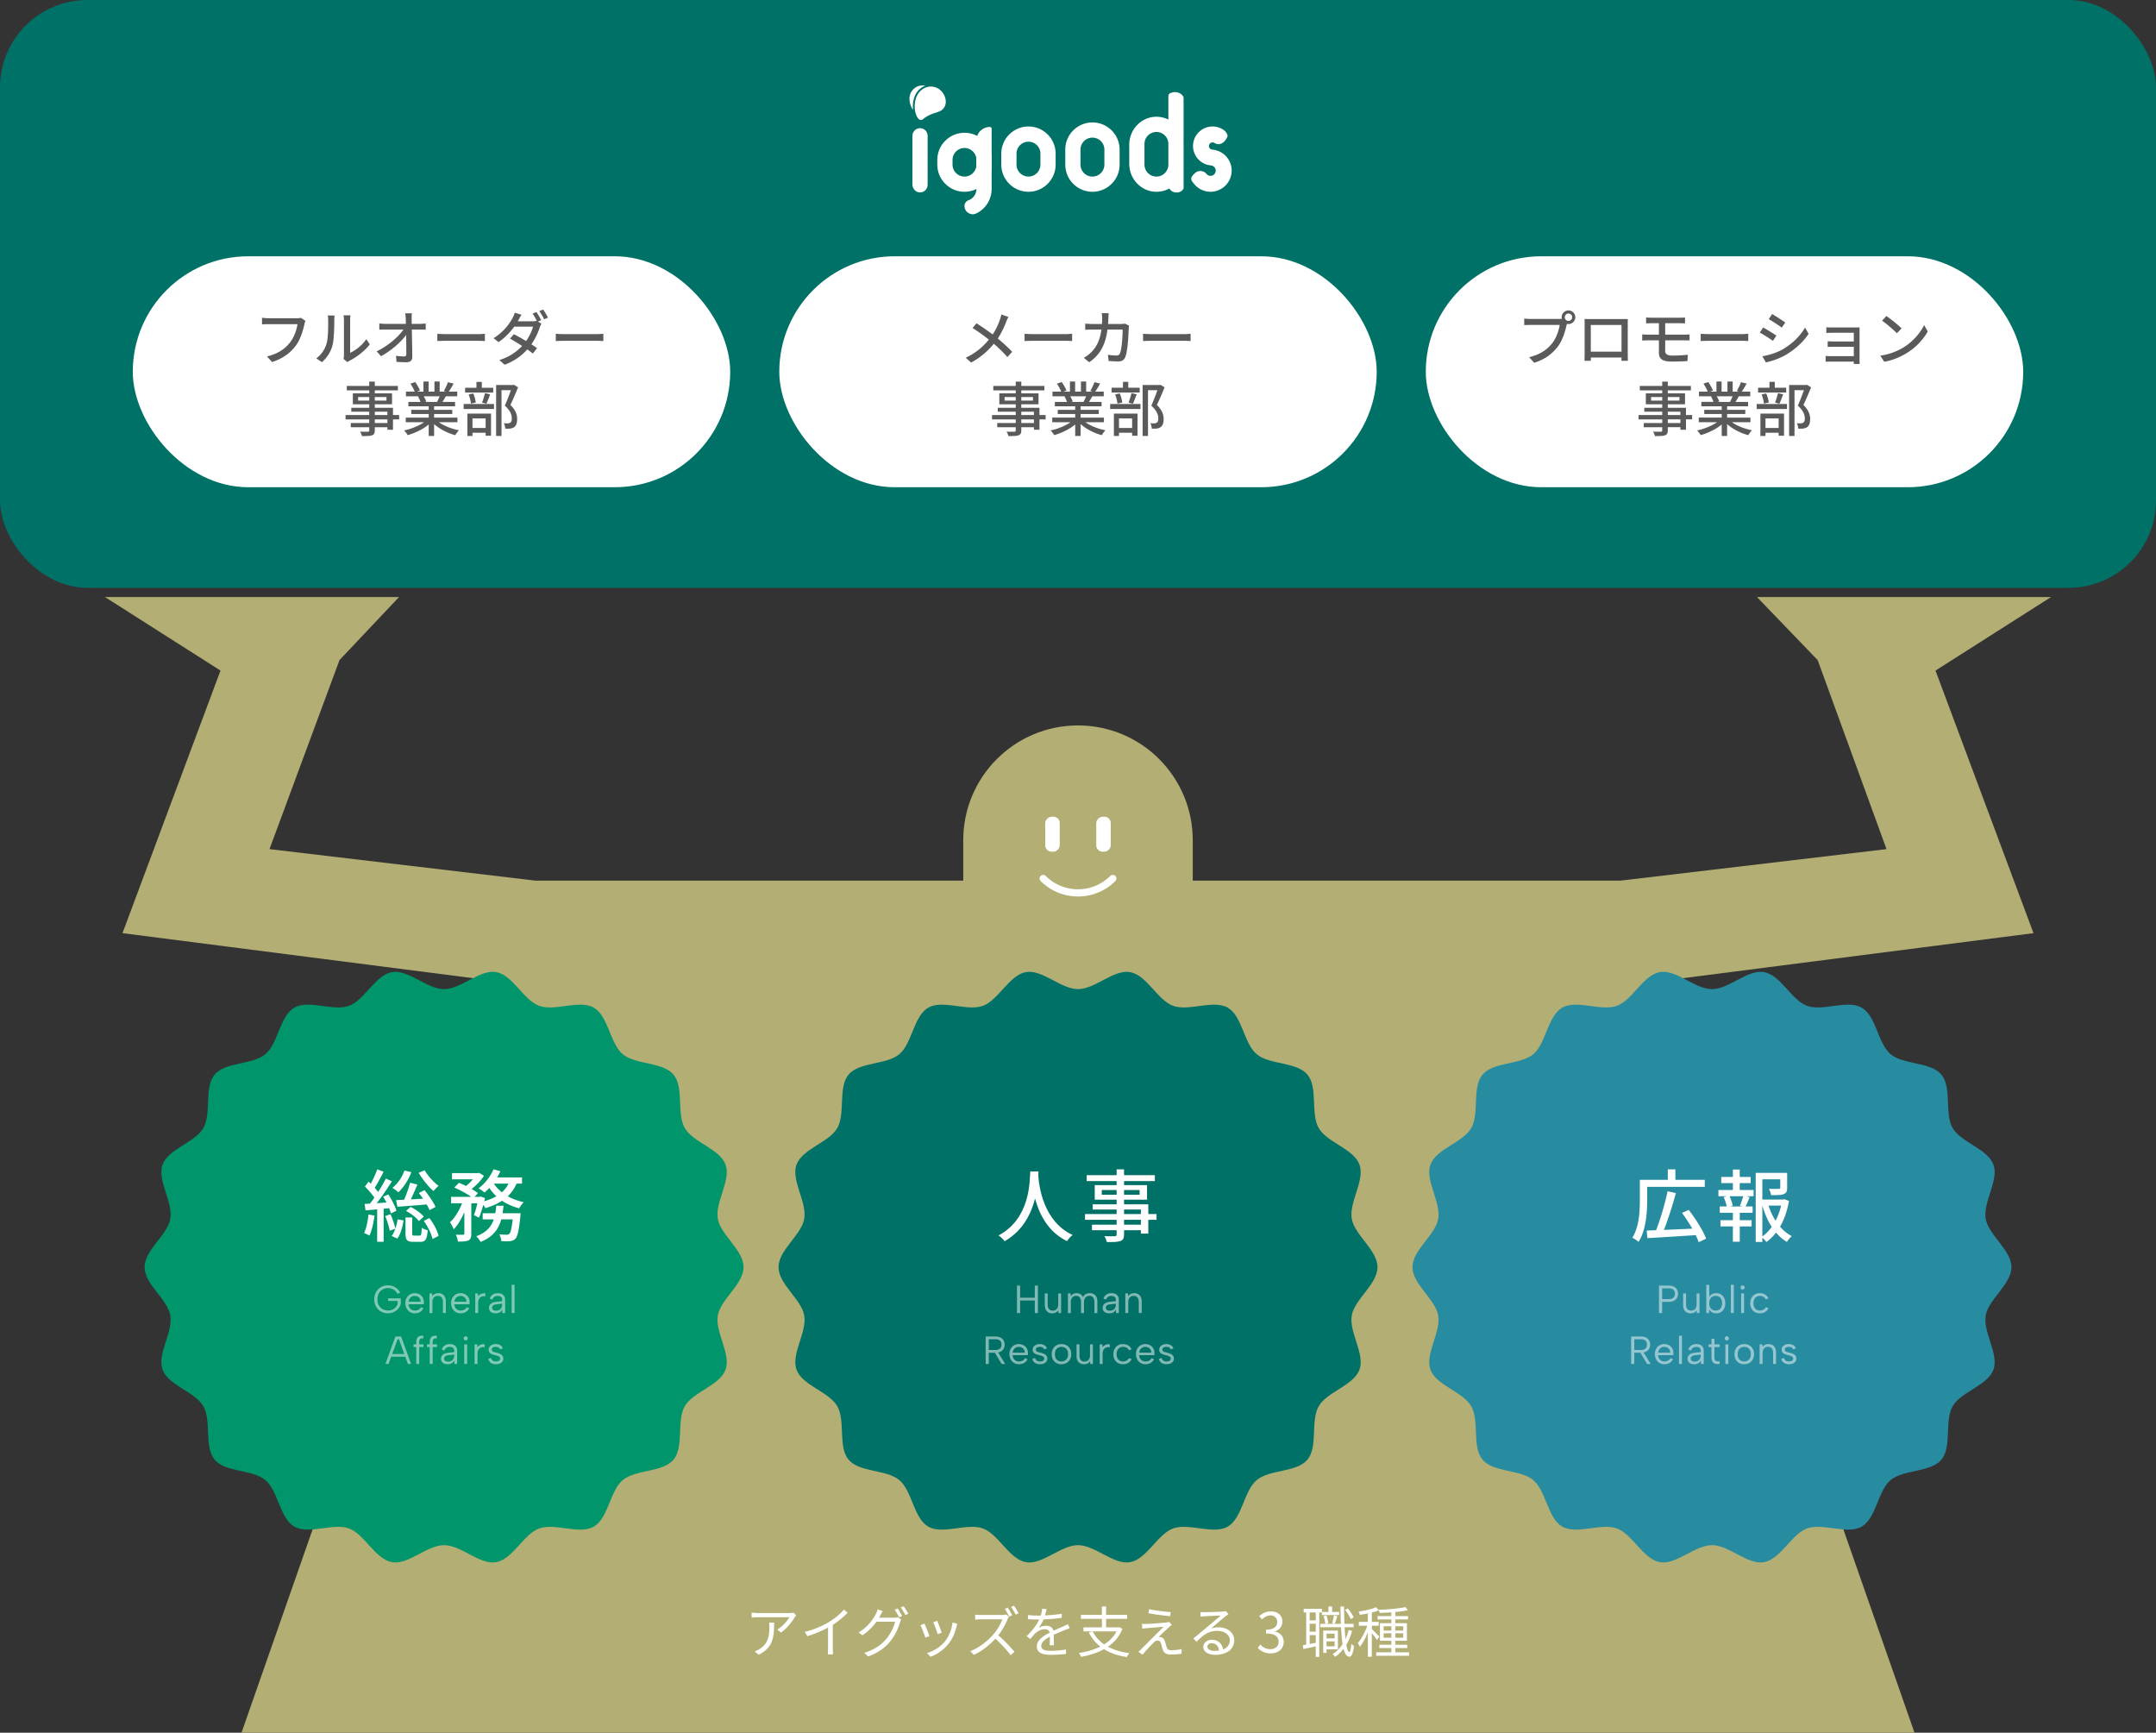
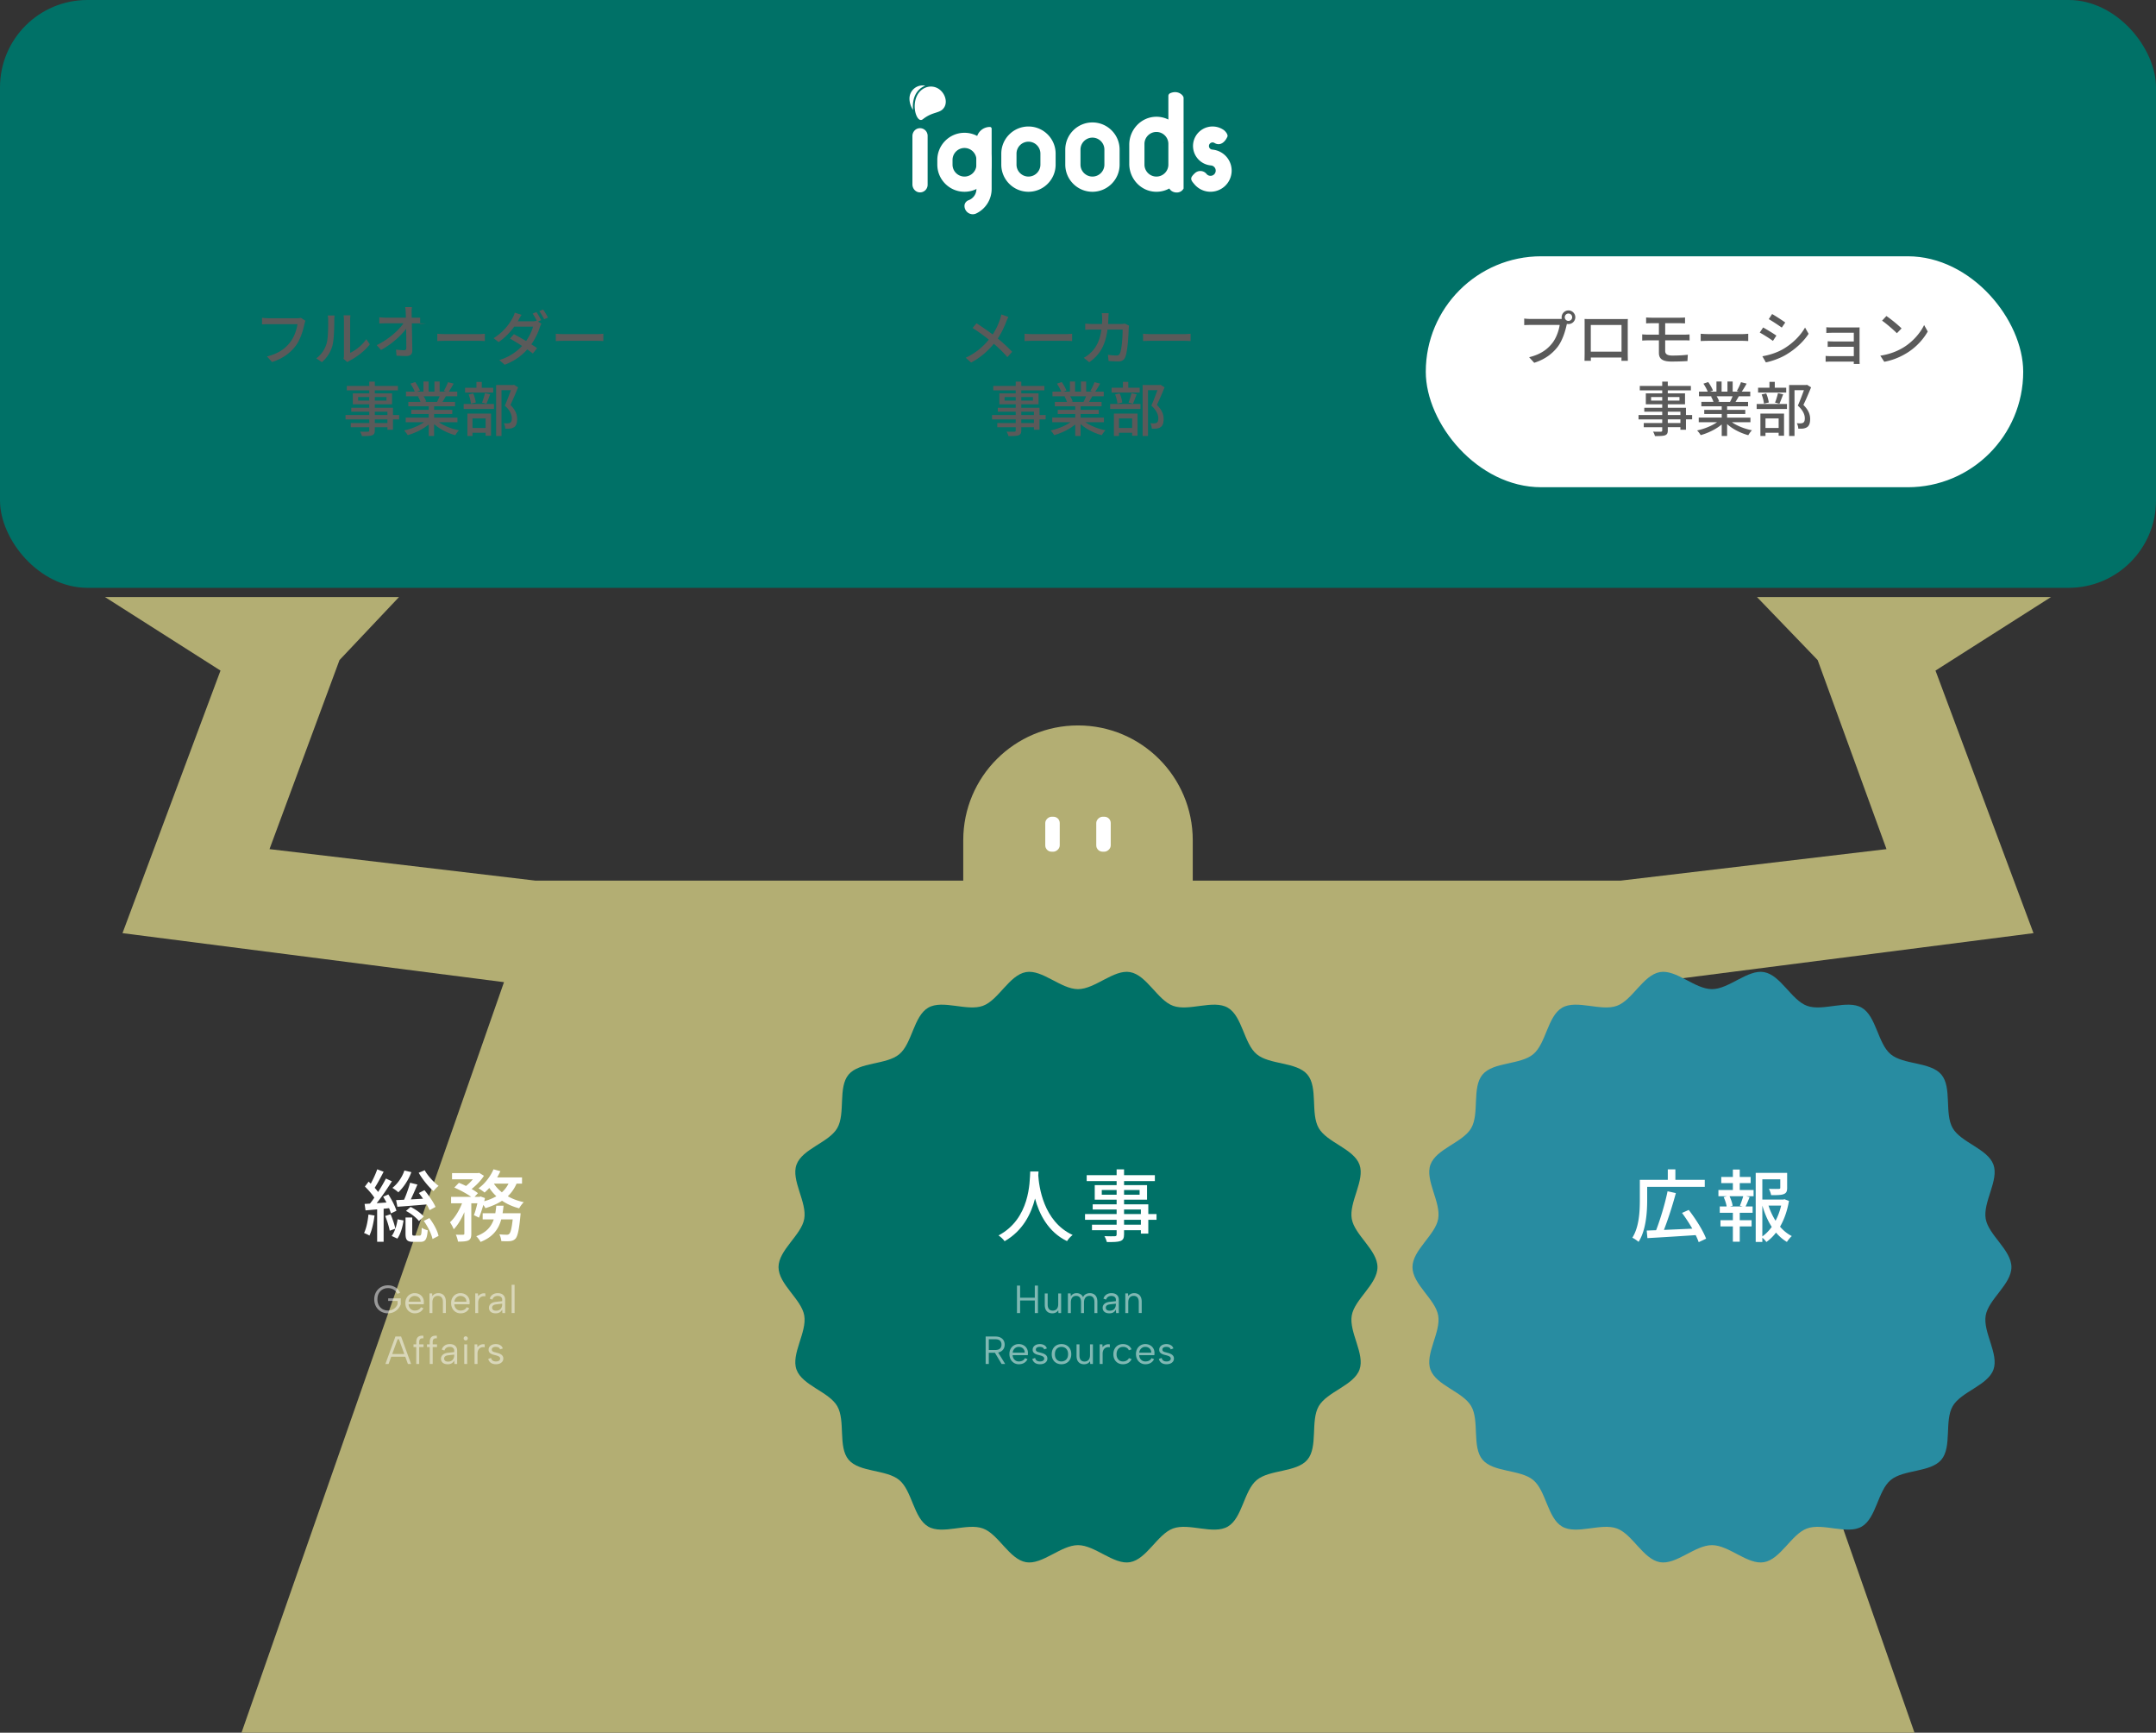
<svg xmlns="http://www.w3.org/2000/svg" width="600.512" height="482.491" viewBox="0 0 600.512 482.491">
  <rect x="0" y="0" width="600.512" height="482.491" fill="#333333" stroke="none" />
  <rect width="600.512" height="163.684" rx="24.322" ry="24.322" fill="#007167" />
  <path fill="#b3ae73" d="M539.096 186.73l32.17-20.472h-81.888l16.9 17.547 19.17 52.642-74.089 8.774H149.153l-74.089-8.774 19.495-52.642 16.575-17.547H29.246l32.17 20.472-27.296 73.114 106.259 13.648-73.114 208.999h465.982l-73.115-208.999 106.26-13.648-27.296-73.114z" />
  <path d="M268.295 273.446v-39.481c0-17.651 14.309-31.961 31.961-31.961s31.961 14.309 31.961 31.961v40.233" fill="#b3ae73" />
  <rect x="288.287" y="230.276" width="9.733" height="4.035" rx="1.756" ry="1.756" transform="rotate(90 293.153 232.293)" fill="#fff" />
  <rect x="302.492" y="230.276" width="9.733" height="4.035" rx="1.756" ry="1.756" transform="rotate(90 307.358 232.293)" fill="#fff" />
-   <path d="M300.256 249.631c-3.77 0-7.539-1.435-10.408-4.304a.999.999 0 111.414-1.414c4.959 4.957 13.028 4.958 17.987 0a.999.999 0 111.414 1.414 14.672 14.672 0 01-10.407 4.304zm-78.49 200.164c-.108.154-.308.386-.416.555-.616 1.047-2.078 3.033-3.833 4.249l-1.016-.815c1.417-.832 2.864-2.494 3.356-3.449h-8.761c-.569 0-1.139.031-1.755.093v-1.386c.539.062 1.186.123 1.755.123h8.837c.292 0 .847-.046 1.078-.093l.754.724zm-6.143 2.034c0 4.172-.37 6.989-4.296 8.944l-1.124-.924a5.938 5.938 0 001.37-.677c2.386-1.463 2.725-3.665 2.725-6.235 0-.37-.016-.709-.062-1.108h1.386zm20.465-2.726c-1.062 1.078-2.54 2.34-4.126 3.341v6.59c0 .585.031 1.339.092 1.647h-1.509c.046-.293.092-1.062.092-1.647v-5.82c-1.647.909-3.772 1.802-5.789 2.402l-.708-1.201c2.571-.601 5.188-1.771 6.882-2.833 1.57-.97 3.187-2.31 4.049-3.402l1.016.924zm12.921 1.37c.416 0 .754-.046 1-.139l1.016.616a4.87 4.87 0 00-.354.815c-.416 1.556-1.354 3.634-2.725 5.312-1.401 1.709-3.249 3.109-6.127 4.188l-1.124-1.017c2.833-.831 4.757-2.217 6.158-3.864 1.201-1.401 2.14-3.402 2.448-4.804h-5.188c-.939 1.309-2.217 2.679-3.911 3.788l-1.062-.785c2.648-1.586 4.157-3.834 4.834-5.204.154-.277.385-.832.478-1.231l1.416.477c-.246.4-.523.924-.677 1.201-.108.216-.231.431-.354.646h4.172zm1.001-2.586c.385.554.939 1.478 1.263 2.108l-.832.37c-.308-.616-.831-1.556-1.247-2.125l.816-.354zm1.693-.616c.4.569 1 1.524 1.278 2.094l-.816.369c-.339-.662-.847-1.539-1.278-2.109l.816-.354zm7.194 8.313l-1.17.432c-.231-.801-1.062-2.926-1.37-3.465l1.139-.446c.308.662 1.109 2.679 1.401 3.479zm7.744-3.386c-.108.323-.169.569-.231.77-.416 1.693-1.078 3.341-2.186 4.727-1.417 1.802-3.295 3.002-5.02 3.664l-1.016-1.047c1.786-.508 3.741-1.678 5.004-3.264 1.093-1.34 1.894-3.295 2.125-5.266l1.324.416zm-4.357 2.463l-1.14.4c-.169-.692-.877-2.647-1.201-3.341l1.124-.385c.262.616 1.016 2.648 1.216 3.325zm18.756-4.48a5.202 5.202 0 00-.385.661c-.523 1.34-1.493 3.142-2.586 4.527 1.617 1.385 3.495 3.387 4.496 4.588l-1.078.938c-1.032-1.37-2.664-3.171-4.234-4.588-1.647 1.786-3.726 3.465-6.004 4.496l-.985-1.017c2.479-.97 4.757-2.802 6.343-4.572 1.047-1.186 2.171-3.018 2.556-4.296h-6.005c-.539 0-1.385.062-1.555.077v-1.386c.215.031 1.093.093 1.555.093h5.943c.508 0 .909-.046 1.155-.123l.785.601zm.062-.031c-.308-.616-.816-1.524-1.232-2.125l.816-.354c.385.569.955 1.509 1.247 2.109l-.831.369zm1.324-3.018a19.053 19.053 0 011.293 2.094l-.832.369c-.339-.661-.847-1.539-1.262-2.108l.8-.354zm9.935 10.993c.046-.585.062-1.57.062-2.371-1.417.77-2.402 1.555-2.402 2.556 0 1.201 1.186 1.37 2.756 1.37 1.186 0 2.817-.139 4.157-.369l-.031 1.247a39.41 39.41 0 01-4.172.246c-2.186 0-3.941-.462-3.941-2.325 0-1.801 1.817-2.94 3.587-3.864-.154-.631-.708-.939-1.37-.939-1.001 0-1.925.493-2.633 1.124-.431.416-.862.985-1.386 1.602l-1.047-.785c1.94-1.879 2.941-3.449 3.51-4.649h-.631c-.646 0-1.678-.031-2.509-.093v-1.154c.816.092 1.878.153 2.571.153.323 0 .646 0 1-.015.216-.678.354-1.371.385-1.895l1.263.108c-.108.431-.247 1.062-.462 1.755 1.555-.077 3.218-.216 4.665-.462l-.016 1.14c-1.509.23-3.387.369-5.05.431a10.96 10.96 0 01-1.37 2.34c.554-.354 1.432-.569 2.109-.569.985 0 1.786.478 2.017 1.386 1.047-.492 1.971-.862 2.771-1.231.462-.2.832-.385 1.262-.601l.493 1.154c-.385.108-.939.323-1.339.478a54.68 54.68 0 00-3.11 1.324c.015.878.031 2.171.046 2.91h-1.185zm20.264-4.542c-.862 2.14-2.263 3.741-4.018 4.957 1.647.894 3.664 1.494 5.974 1.802-.262.246-.57.754-.724 1.077-2.494-.385-4.619-1.108-6.358-2.186-1.894 1.047-4.08 1.725-6.39 2.14-.092-.292-.4-.831-.616-1.077 2.171-.339 4.218-.909 5.974-1.786a11.308 11.308 0 01-3.187-3.911l.924-.323h-2.433v-1.124h5.142v-2.371h-5.835v-1.108h5.835v-2.34h1.17v2.34h5.866v1.108h-5.866v2.371h3.541l.215-.046.785.478zm-8.282.693c.739 1.463 1.816 2.664 3.202 3.618 1.463-.908 2.648-2.094 3.434-3.618h-6.636zm21.219-1.124c-.585.523-2.278 2.094-2.848 2.694.154-.015.431 0 .57.047.601.062.955.462 1.17 1.093.139.446.339 1.216.508 1.709.169.569.523.816 1.309.816 1 0 2.171-.139 2.879-.324l-.077 1.31c-.647.107-2.048.215-2.864.215-1.216 0-1.986-.277-2.325-1.293-.139-.446-.37-1.34-.508-1.786-.185-.523-.508-.801-.924-.801s-.77.216-1.124.555c-.569.554-2.217 2.278-3.079 3.372l-1.186-.801c.2-.154.478-.4.754-.693.616-.601 4.773-4.757 6.282-6.266-1.201.077-3.757.308-4.696.385-.493.03-.893.092-1.232.139l-.107-1.355c.354.031.816.047 1.293.031.878-.016 4.419-.262 5.574-.4.262-.031.585-.107.724-.169l.739.831a8.72 8.72 0 00-.832.692zm.524-4.249l-.169 1.14c-1.524-.139-4.188-.478-6.051-.816l.2-1.124c1.663.354 4.573.708 6.02.801zm16.077.616a25.57 25.57 0 00-.847.585c-.754.569-2.802 2.371-3.972 3.356a6.474 6.474 0 012.063-.323c2.54 0 4.373 1.539 4.373 3.603 0 2.463-2.048 4.064-5.266 4.064-2.079 0-3.356-.924-3.356-2.187 0-1.047.939-2.001 2.355-2.001 1.909 0 2.941 1.277 3.141 2.694 1.201-.462 1.894-1.34 1.894-2.587 0-1.493-1.509-2.587-3.433-2.587-2.51 0-3.896 1.062-5.835 3.033l-.893-.908c1.262-1.047 3.218-2.679 4.11-3.418.847-.708 2.741-2.31 3.495-2.986-.801.03-3.803.169-4.588.215-.354.016-.708.031-1.032.093l-.031-1.278c.339.047.77.047 1.078.047.785 0 4.403-.108 5.204-.186.446-.046.662-.076.831-.123l.708.894zm-2.633 10.084c-.139-1.201-.862-2.032-2.017-2.032-.692 0-1.216.416-1.216.939 0 .754.878 1.186 2.017 1.186.431 0 .847-.031 1.216-.093zm10.797-.739l.708-.924c.662.693 1.524 1.294 2.802 1.294 1.339 0 2.294-.801 2.294-2.094 0-1.355-.909-2.264-3.51-2.264v-1.077c2.325 0 3.125-.939 3.125-2.156 0-1.093-.739-1.785-1.909-1.816-.909.031-1.709.492-2.34 1.124l-.754-.894c.847-.785 1.847-1.354 3.156-1.354 1.894 0 3.279 1.017 3.279 2.833 0 1.37-.816 2.278-2.017 2.725v.062c1.339.308 2.402 1.323 2.402 2.863 0 2.017-1.617 3.218-3.618 3.218-1.771 0-2.879-.739-3.618-1.54zm17.124-9.854v12.363h-.97v-2.925c-1.231.276-2.448.539-3.433.738l-.2-1.047c.292-.046.616-.107.97-.185v-8.945h-.708v-1.031h5.096v.878h1.816v-1.509h1.016v1.509h1.956v.877h-4.804v-.724h-.739zm-.97 0h-1.693v2.187h1.693v-2.187zm0 3.142h-1.693v2.201h1.693v-2.201zm0 5.296v-2.14h-1.693v2.463l1.693-.323zm10.115-3.325c-.385 1.447-.924 2.74-1.601 3.864.215 1.277.508 2.032.862 2.048.231 0 .431-.862.523-2.31.169.23.585.508.754.601-.277 2.401-.816 3.032-1.309 3.018-.724-.016-1.248-.832-1.602-2.218a10.732 10.732 0 01-2.34 2.248 5.447 5.447 0 00-.708-.77c1.108-.708 2.032-1.632 2.787-2.771-.215-1.293-.354-2.895-.446-4.711h-5.773v-.939h5.727a153.206 153.206 0 01-.108-4.834h1.017c0 1.693.031 3.341.092 4.834h2.556v.939h-2.51c.062 1.216.139 2.31.247 3.264.354-.77.646-1.586.862-2.479l.97.216zm-7.112 5.172v.97h-.924v-6.22h4.095v5.25h-3.171zm-.047-9.453c.277.662.493 1.555.523 2.14l-.847.2c-.016-.585-.216-1.478-.462-2.171l.785-.169zm.047 5.066v1.323h2.248v-1.323h-2.248zm2.247 3.525v-1.37h-2.248v1.37h2.248zm-.693-6.467c.185-.585.416-1.523.523-2.155l.939.2c-.247.739-.508 1.602-.708 2.155l-.754-.2zm5.174-1.124c-.277-.708-.939-1.771-1.586-2.54l.785-.415c.678.754 1.339 1.801 1.632 2.509l-.831.446zm7.286 5.821c-.247-.432-.877-1.278-1.401-1.909v6.59h-1.108v-6.806c-.631 1.556-1.447 3.095-2.232 4.034-.108-.323-.385-.77-.569-1.047.97-1.078 2.032-3.064 2.648-4.819h-2.355v-1.077h2.509v-2.341c-.754.154-1.54.277-2.248.385a4.365 4.365 0 00-.354-.893c1.725-.277 3.742-.724 4.881-1.231l.785.862a12.82 12.82 0 01-1.956.615v2.603h1.925v1.077h-1.925v.939c.478.4 1.786 1.755 2.094 2.109l-.693.908zm8.976 3.448v.955h-9.161v-.955h4.219v-1.2h-3.341v-.924h3.341v-1.094h-3.171v-4.911h3.171v-1.031h-3.818v-.939h3.818v-1.031a84.82 84.82 0 01-3.279.154c-.016-.247-.154-.647-.262-.862 2.556-.108 5.743-.37 7.467-.755l.693.862c-.97.216-2.202.385-3.525.508v1.124h3.556v.939h-3.556v1.031h3.249v4.911h-3.249v1.094h3.325v.924h-3.325v1.2h3.849zm-7.098-6.066h2.155v-1.201h-2.155v1.201zm2.156 1.987V454.8h-2.155v1.232h2.155zm1.093-3.188v1.201h2.217v-1.201h-2.217zm2.217 1.955h-2.217v1.232h2.217v-1.232z" fill="#fff" />
  <path d="M560.244 352.849c0 4.764-6.369 8.914-7.164 13.45-.817 4.665 3.738 10.736 2.154 15.087-1.612 4.429-9.018 6.147-11.348 10.173-2.351 4.064-.154 11.335-3.157 14.909-3.011 3.584-10.555 2.675-14.14 5.686-3.574 3.002-3.981 10.593-8.045 12.944-4.026 2.329-10.802-1.096-15.23.516-4.351 1.584-7.334 8.577-11.999 9.394-4.536.794-9.721-4.746-14.485-4.746s-9.949 5.541-14.485 4.746c-4.665-.817-7.648-7.81-12-9.394-4.429-1.612-11.204 1.813-15.231-.517-4.064-2.351-4.471-9.942-8.045-12.944-3.584-3.011-11.129-2.102-14.14-5.686-3.002-3.574-.805-10.845-3.156-14.909-2.329-4.026-9.736-5.745-11.348-10.173-1.584-4.351 2.971-10.422 2.154-15.087-.794-4.536-7.164-8.686-7.164-13.45s6.369-8.914 7.164-13.45c.817-4.665-3.738-10.736-2.154-15.087 1.612-4.429 9.018-6.147 11.348-10.173 2.351-4.064.154-11.335 3.157-14.909 3.011-3.584 10.555-2.675 14.14-5.686 3.574-3.002 3.981-10.593 8.045-12.944 4.026-2.329 10.802 1.096 15.23-.516 4.351-1.584 7.334-8.577 11.999-9.394 4.536-.794 9.721 4.746 14.485 4.746s9.949-5.541 14.485-4.746c4.665.817 7.648 7.81 12 9.394 4.429 1.612 11.204-1.813 15.231.517 4.064 2.351 4.471 9.942 8.045 12.944 3.584 3.011 11.129 2.102 14.14 5.686s.805 10.845 3.156 14.909c2.329 4.026 9.736 5.745 11.348 10.173 1.584 4.351-2.971 10.422-2.154 15.087.794 4.536 7.164 8.686 7.164 13.45z" fill="#288ca1" />
  <path d="M458.791 334.186c0 3.389-.33 8.405-2.398 11.617-.352-.308-1.254-.945-1.738-1.144 1.914-3.036 2.09-7.394 2.09-10.474v-5.655h7.789v-2.904h2.112v2.904h8.185v1.959h-16.04v3.696zm14.345 11.706a16.782 16.782 0 00-.836-1.959c-4.863.33-9.967.639-13.444.836l-.198-2.112c.771-.021 1.65-.065 2.619-.088 1.166-3.014 2.508-7.459 3.19-10.848l2.31.507c-.902 3.366-2.178 7.349-3.322 10.253 2.42-.109 5.171-.22 7.899-.352a44.136 44.136 0 00-2.86-4.379l1.871-.836c1.914 2.464 4.004 5.765 4.84 8.009l-2.068.969zm11.439-14.522h3.85v1.738h-2.046l.946.242c-.374.924-.77 1.892-1.122 2.596h1.958v1.761h-3.586v2.068h3.3v1.738h-3.3v4.246h-1.915v-4.246h-3.455v-1.738h3.455v-2.068h-3.652v-1.761h1.914c-.11-.748-.44-1.782-.836-2.596l.902-.242h-2.354v-1.738h4.026v-1.914h-3.234v-1.717h3.234v-2.068h1.915v2.068h3.036v1.717h-3.036v1.914zm.044 4.378c.308-.748.704-1.849.924-2.641h-3.807c.396.858.771 1.937.858 2.641l-.726.197h3.499l-.748-.197zm13.663-1.342c-.44 2.618-1.276 5.083-2.486 7.173.946 1.101 2.046 2.003 3.279 2.619-.44.374-1.056 1.122-1.364 1.628-1.122-.66-2.134-1.54-3.037-2.597a12.59 12.59 0 01-2.684 2.619 6.225 6.225 0 00-1.123-1.188v1.166h-1.848v-19.23h8.757v4.158c0 .946-.198 1.475-.968 1.761-.726.285-1.848.285-3.499.285a6.473 6.473 0 00-.616-1.76c1.254.044 2.42.044 2.75.021.33-.021.418-.088.418-.329v-2.333h-4.995v5.633h5.831l.33-.088 1.254.462zm-7.415 9.88c1.012-.704 1.871-1.606 2.619-2.641-1.122-1.738-1.98-3.763-2.619-5.94v8.581zm1.717-8.581a19.025 19.025 0 001.958 4.225c.704-1.32 1.21-2.751 1.562-4.225h-3.521z" fill="#fff" />
-   <path d="M467.379 360.248c0 .299-.049.584-.147.857a1.968 1.968 0 01-.464.727c-.211.211-.48.376-.808.496-.328.121-.721.181-1.18.181h-1.824v3.124h-.874v-7.646h2.698c.597 0 1.087.103 1.469.307.382.203.666.477.852.818.186.343.278.722.278 1.137zm-2.6 1.496c.408 0 .739-.062.994-.186s.442-.299.562-.524.18-.487.18-.786c0-.474-.137-.842-.41-1.104s-.715-.394-1.327-.394h-1.824v2.993h1.824zm8.586 3.888h-.743l-.055-.786c-.167.276-.393.489-.677.639s-.615.224-.994.224c-.422 0-.79-.087-1.103-.262a1.764 1.764 0 01-.727-.786c-.171-.35-.256-.79-.256-1.322v-3.168h.808v3.081c0 .561.122.984.366 1.272.244.287.596.432 1.054.432.466 0 .835-.151 1.109-.454.273-.302.41-.759.41-1.37v-2.961h.808v5.462zm2.621-4.358c.16-.335.412-.615.754-.841s.775-.339 1.3-.339c.502 0 .941.116 1.316.35.375.233.666.559.874.978s.312.912.312 1.48-.106 1.063-.317 1.485c-.211.422-.504.748-.879.978s-.81.344-1.305.344-.907-.105-1.234-.316-.575-.47-.743-.775l-.055 1.016h-.753v-7.864h.819v3.517l-.087-.011zm3.671 1.628c0-.627-.162-1.123-.486-1.491-.324-.368-.759-.552-1.305-.552-.342 0-.65.082-.923.246a1.673 1.673 0 00-.639.699c-.153.302-.229.668-.229 1.098s.077.797.229 1.103c.153.307.366.539.639.699.273.16.581.24.923.24.546 0 .981-.184 1.305-.552.324-.367.486-.864.486-1.49zm2.435-5.134h.819v7.864h-.819v-7.864zm3.288 1.311a.564.564 0 01-.579-.568.56.56 0 01.579-.579c.153 0 .286.055.399.164a.553.553 0 01.169.415c0 .16-.056.295-.169.404a.556.556 0 01-.399.164zm-.415 1.091h.808v5.462h-.808v-5.462zm5.198 5.538c-.531 0-.998-.116-1.398-.35a2.412 2.412 0 01-.934-.978c-.222-.418-.333-.904-.333-1.458 0-.561.111-1.054.333-1.48.222-.426.534-.757.934-.993.4-.237.867-.355 1.398-.355.561 0 1.052.13 1.475.388.422.259.729.617.918 1.076l-.754.262a1.344 1.344 0 00-.595-.693 1.92 1.92 0 00-1-.257c-.372 0-.694.084-.967.252a1.658 1.658 0 00-.633.71c-.149.306-.224.666-.224 1.081 0 .611.164 1.102.492 1.469.328.368.765.552 1.311.552.372 0 .703-.083.994-.251a1.57 1.57 0 00.645-.678l.743.263c-.197.451-.506.805-.929 1.06s-.914.382-1.475.382zm-33.155 6.457c.597 0 1.086.103 1.469.307.382.203.668.475.857.813s.284.719.284 1.142c0 .299-.049.582-.147.852s-.253.51-.464.721c-.211.212-.48.379-.808.503s-.721.186-1.18.186h-1.824v3.124h-.874v-7.646h2.688zm1.725 2.261c0-.459-.135-.823-.404-1.093s-.71-.404-1.321-.404h-1.813v2.993h1.824c.4 0 .727-.062.978-.186s.437-.299.557-.524.18-.487.18-.786zm-1.092 1.933l2.119 3.452h-.994l-2.064-3.452h.939zm5.931 3.528a2.512 2.512 0 01-2.294-1.387c-.226-.43-.339-.921-.339-1.475 0-.531.113-1.005.339-1.42.226-.415.535-.741.928-.978a2.55 2.55 0 011.344-.355c.495 0 .938.109 1.327.328.389.218.693.521.912.906.219.386.321.826.306 1.321 0 .081-.004.164-.011.252-.007.087-.015.182-.021.284h-4.228c.015.342.099.644.251.906a1.7 1.7 0 00.606.617c.251.149.537.224.858.224.422 0 .781-.08 1.076-.24s.508-.39.639-.688l.71.284a2.374 2.374 0 01-.95 1.055c-.416.244-.9.365-1.453.365zm1.627-3.233c.007-.312-.06-.59-.202-.83-.142-.24-.341-.429-.596-.567s-.55-.208-.885-.208c-.291 0-.557.069-.797.208-.24.139-.438.329-.595.573s-.25.519-.278.824h3.353zm2.458-4.707h.819v7.864h-.819v-7.864zm6.127 7.864l-.065-.983a1.746 1.746 0 01-.677.781c-.298.186-.677.278-1.136.278-.394 0-.729-.062-1.005-.186a1.44 1.44 0 01-.639-.529 1.461 1.461 0 01-.224-.814c0-.458.171-.835.514-1.13s.837-.476 1.485-.541l1.682-.186v-.438a.908.908 0 00-.338-.737c-.226-.186-.532-.278-.917-.278-.379 0-.694.088-.945.263a1.338 1.338 0 00-.519.753l-.743-.262c.146-.48.413-.855.803-1.125s.865-.404 1.425-.404c.648 0 1.152.166 1.513.497.36.331.541.781.541 1.349v3.692h-.754zm-.065-2.61l-1.693.196c-.364.044-.641.144-.83.301-.189.156-.284.362-.284.617s.093.458.278.611c.186.153.454.229.803.229.4 0 .728-.08.983-.24s.442-.377.562-.65c.12-.272.18-.569.18-.89v-.175zm2.982-2.852v-1.529h.819v1.529h1.453v.765h-1.453v2.938c0 .335.071.579.213.732a.873.873 0 00.546.272c.222.029.453.029.693 0v.71c-.284.065-.562.084-.835.055s-.517-.11-.732-.245-.386-.326-.513-.574c-.127-.247-.191-.563-.191-.95v-2.938h-.819v-.765h.819zm4.293-1.092a.564.564 0 01-.579-.568.56.56 0 01.579-.579c.153 0 .286.055.399.164a.553.553 0 01.169.415c0 .16-.056.295-.169.404a.556.556 0 01-.399.164zm-.415 1.092h.808v5.462h-.808v-5.462zm5.232 5.538c-.518 0-.979-.112-1.388-.338a2.43 2.43 0 01-.961-.967c-.233-.419-.35-.916-.35-1.491 0-.583.118-1.085.355-1.508.237-.422.561-.746.972-.972.411-.226.875-.339 1.393-.339s.981.113 1.393.339c.412.226.736.548.972.967.237.419.355.916.355 1.491 0 .582-.12 1.085-.36 1.507-.24.423-.568.747-.983.973s-.881.338-1.398.338zm-.011-.775c.32 0 .623-.071.907-.213s.515-.364.693-.666c.179-.303.268-.687.268-1.152 0-.474-.087-.859-.262-1.158s-.403-.519-.683-.661c-.28-.142-.581-.213-.901-.213s-.619.071-.896.213a1.621 1.621 0 00-.672.667c-.171.302-.257.687-.257 1.152 0 .474.083.859.251 1.157.167.299.388.52.661.661s.57.213.89.213zm4.315-4.763h.753l.044.776a1.81 1.81 0 01.688-.629c.284-.148.615-.224.994-.224.415 0 .779.09 1.092.268.313.179.557.444.731.798.175.353.262.795.262 1.327v3.146h-.819v-3.048c0-.567-.122-.999-.366-1.294s-.595-.442-1.054-.442c-.473 0-.843.156-1.108.47-.266.313-.399.775-.399 1.387v2.928h-.819v-5.462zm6.815 3.791c.043.218.124.398.24.54.116.143.268.25.453.322.186.073.402.109.65.109.386 0 .679-.074.879-.224s.3-.337.3-.562c0-.189-.06-.343-.18-.459s-.278-.213-.475-.289a4.926 4.926 0 00-.655-.202 14.438 14.438 0 01-.612-.158c-.218-.062-.426-.147-.623-.257s-.357-.252-.48-.427c-.124-.175-.186-.403-.186-.688 0-.313.085-.588.257-.825.171-.236.408-.42.71-.552.302-.131.65-.196 1.043-.196.451 0 .854.099 1.207.295.354.196.599.503.737.918l-.764.262a.783.783 0 00-.279-.437 1.142 1.142 0 00-.448-.208 2.264 2.264 0 00-.486-.055c-.328 0-.591.064-.792.191-.201.128-.301.318-.301.573 0 .139.033.253.099.345a.73.73 0 00.273.224c.116.059.255.107.415.147s.335.086.524.137c.211.051.426.114.645.19.218.077.422.175.611.295s.344.273.464.459.18.417.18.693c0 .321-.087.6-.262.836a1.705 1.705 0 01-.726.552c-.31.131-.668.196-1.076.196-.561 0-1.025-.125-1.393-.377-.368-.251-.614-.62-.737-1.108l.787-.262z" opacity=".5" fill="#fff" />
  <path d="M383.67 352.849c0 4.764-6.369 8.914-7.164 13.45-.817 4.665 3.738 10.736 2.154 15.087-1.612 4.429-9.018 6.147-11.348 10.173-2.351 4.064-.154 11.335-3.157 14.909-3.011 3.584-10.555 2.675-14.14 5.686-3.574 3.002-3.981 10.593-8.045 12.944-4.026 2.329-10.802-1.096-15.23.516-4.351 1.584-7.334 8.577-11.999 9.394-4.536.794-9.721-4.746-14.485-4.746s-9.949 5.541-14.485 4.746c-4.665-.817-7.648-7.81-12-9.394-4.429-1.612-11.204 1.813-15.231-.517-4.064-2.351-4.471-9.942-8.045-12.944-3.584-3.011-11.129-2.102-14.14-5.686-3.002-3.574-.805-10.845-3.156-14.909-2.329-4.026-9.736-5.745-11.348-10.173-1.584-4.351 2.971-10.422 2.154-15.087-.794-4.536-7.164-8.686-7.164-13.45s6.369-8.914 7.164-13.45c.817-4.665-3.738-10.736-2.154-15.087 1.612-4.429 9.018-6.147 11.348-10.173 2.351-4.064.154-11.335 3.157-14.909 3.011-3.584 10.555-2.675 14.14-5.686 3.574-3.002 3.981-10.593 8.045-12.944 4.026-2.329 10.802 1.096 15.23-.516 4.351-1.584 7.334-8.577 11.999-9.394 4.536-.794 9.721 4.746 14.485 4.746s9.949-5.541 14.485-4.746c4.665.817 7.648 7.81 12 9.394 4.429 1.612 11.204-1.813 15.231.517 4.064 2.351 4.471 9.942 8.045 12.944 3.584 3.011 11.129 2.102 14.14 5.686s.805 10.845 3.156 14.909c2.329 4.026 9.736 5.745 11.348 10.173 1.584 4.351-2.971 10.422-2.154 15.087.794 4.536 7.164 8.686 7.164 13.45z" fill="#007167" />
  <path d="M289.258 326.221c-.022.308-.022.682-.066 1.078.198 2.926 1.342 12.806 9.571 16.59-.638.484-1.232 1.166-1.562 1.717-5.325-2.574-7.767-7.613-8.911-11.86-1.056 4.203-3.367 8.956-8.471 11.882-.374-.528-1.034-1.166-1.694-1.606 8.801-4.687 8.669-14.896 8.823-17.8h2.311zm32.869 13.444h-2.289v3.851h-2.068v-.946h-4.687v1.145c0 1.122-.286 1.584-1.034 1.87-.748.265-1.892.286-3.741.286-.11-.462-.418-1.21-.704-1.65 1.21.044 2.531.044 2.883.022.396-.022.528-.132.528-.507v-1.166h-6.865v-1.54h6.865v-1.364h-8.801v-1.606h8.801v-1.254h-6.667v-1.452h6.667v-1.298h-6.095v-4.049h6.095v-1.122h-8.339v-1.65h8.339v-1.606h2.068v1.606h8.581v1.65h-8.581v1.122h6.403v4.049h-6.403v1.298h6.755v2.706h2.289v1.606zm-11.112-6.975v-1.32h-4.137v1.32h4.137zm2.068-1.32v1.32h4.334v-1.32h-4.334zm0 6.688h4.687v-1.254h-4.687v1.254zm4.687 1.607h-4.687v1.364h4.687v-1.364z" fill="#fff" />
  <path d="M283.257 357.986h.874v3.376h4.096v-3.376h.874v7.646h-.874v-3.506h-4.096v3.506h-.874v-7.646zm12.299 7.646h-.743l-.055-.786c-.167.276-.393.489-.677.639s-.615.224-.994.224c-.422 0-.79-.087-1.103-.262a1.764 1.764 0 01-.727-.786c-.171-.35-.256-.79-.256-1.322v-3.168h.808v3.081c0 .561.122.984.366 1.272.244.287.596.432 1.054.432.466 0 .835-.151 1.109-.454.273-.302.41-.759.41-1.37v-2.961h.808v5.462zm1.89-5.462h.753l.055.787a1.78 1.78 0 01.65-.628c.273-.157.599-.235.978-.235.386 0 .737.093 1.054.278s.562.461.737.825c.167-.371.422-.648.765-.83a2.37 2.37 0 011.136-.273c.408 0 .769.09 1.082.268.313.179.557.444.732.798.175.353.262.795.262 1.327v3.146h-.819v-3.048c0-.567-.122-.999-.366-1.294-.244-.295-.591-.442-1.043-.442-.458 0-.823.158-1.092.475-.27.317-.404.785-.404 1.404v2.905h-.819v-3.048c0-.567-.117-.999-.35-1.294-.233-.295-.576-.442-1.027-.442-.459 0-.817.158-1.076.475-.258.317-.388.785-.388 1.404v2.905h-.819v-5.462zm13.424 5.462l-.065-.983a1.746 1.746 0 01-.677.781c-.298.186-.677.278-1.136.278-.394 0-.729-.062-1.005-.186a1.44 1.44 0 01-.639-.529 1.461 1.461 0 01-.224-.814c0-.458.171-.835.514-1.13s.837-.476 1.485-.541l1.682-.186v-.438a.908.908 0 00-.338-.737c-.226-.186-.532-.278-.917-.278-.379 0-.694.088-.945.263a1.338 1.338 0 00-.519.753l-.743-.262c.146-.48.413-.855.803-1.125s.865-.404 1.425-.404c.648 0 1.152.166 1.513.497.36.331.541.781.541 1.349v3.692h-.754zm-.066-2.61l-1.693.196c-.364.044-.641.144-.83.301-.189.156-.284.362-.284.617s.093.458.278.611c.186.153.454.229.803.229.4 0 .728-.08.983-.24s.442-.377.562-.65c.12-.272.18-.569.18-.89v-.175zm2.634-2.852h.753l.044.776a1.81 1.81 0 01.688-.629c.284-.148.615-.224.994-.224.415 0 .779.09 1.092.268.313.179.557.444.731.798.175.353.262.795.262 1.327v3.146h-.819v-3.048c0-.567-.122-.999-.366-1.294s-.595-.442-1.054-.442c-.473 0-.843.156-1.108.47-.266.313-.399.775-.399 1.387v2.928h-.819v-5.462zm-36.216 11.995c.597 0 1.086.103 1.469.307.382.203.668.475.857.813s.284.719.284 1.142c0 .299-.049.582-.147.852s-.253.51-.464.721c-.211.212-.48.379-.808.503s-.721.186-1.18.186h-1.824v3.124h-.874v-7.646h2.688zm1.726 2.261c0-.459-.135-.823-.404-1.093s-.71-.404-1.321-.404h-1.813v2.993h1.824c.4 0 .727-.062.978-.186s.437-.299.557-.524.18-.487.18-.786zm-1.092 1.933l2.119 3.452h-.994l-2.064-3.452h.939zm5.93 3.528a2.512 2.512 0 01-2.294-1.387c-.226-.43-.339-.921-.339-1.475 0-.531.113-1.005.339-1.42.226-.415.535-.741.928-.978a2.55 2.55 0 011.344-.355c.495 0 .938.109 1.327.328.389.218.693.521.912.906.219.386.321.826.306 1.321 0 .081-.004.164-.011.252-.007.087-.015.182-.021.284h-4.228c.015.342.099.644.251.906a1.7 1.7 0 00.606.617c.251.149.537.224.858.224.422 0 .781-.08 1.076-.24s.508-.39.639-.688l.71.284a2.374 2.374 0 01-.95 1.055c-.416.244-.9.365-1.453.365zm1.628-3.233c.007-.312-.06-.59-.202-.83-.142-.24-.341-.429-.596-.567s-.55-.208-.885-.208c-.291 0-.557.069-.797.208-.24.139-.438.329-.595.573s-.25.519-.278.824h3.353zm2.906 1.486c.043.218.124.398.24.54.116.143.268.25.453.322.186.073.402.109.65.109.386 0 .679-.074.879-.224s.3-.337.3-.562c0-.189-.06-.343-.18-.459s-.278-.213-.475-.289a4.926 4.926 0 00-.655-.202 14.438 14.438 0 01-.612-.158c-.218-.062-.426-.147-.623-.257s-.357-.252-.48-.427c-.124-.175-.186-.403-.186-.688 0-.313.085-.588.257-.825.171-.236.408-.42.71-.552.302-.131.65-.196 1.043-.196.451 0 .854.099 1.207.295.354.196.599.503.737.918l-.764.262a.783.783 0 00-.279-.437 1.142 1.142 0 00-.448-.208 2.264 2.264 0 00-.486-.055c-.328 0-.591.064-.792.191-.201.128-.301.318-.301.573 0 .139.033.253.099.345a.73.73 0 00.273.224c.116.059.255.107.415.147s.335.086.524.137c.211.051.426.114.645.19.218.077.422.175.611.295s.344.273.464.459.18.417.18.693c0 .321-.087.6-.262.836a1.705 1.705 0 01-.726.552c-.31.131-.668.196-1.076.196-.561 0-1.025-.125-1.393-.377-.368-.251-.614-.62-.737-1.108l.787-.262zm7.318 1.747c-.518 0-.979-.112-1.388-.338a2.43 2.43 0 01-.961-.967c-.233-.419-.35-.916-.35-1.491 0-.583.118-1.085.355-1.508.237-.422.561-.746.972-.972.411-.226.875-.339 1.393-.339s.981.113 1.393.339c.412.226.736.548.972.967.237.419.355.916.355 1.491 0 .582-.12 1.085-.36 1.507-.24.423-.568.747-.983.973s-.881.338-1.398.338zm-.011-.775c.32 0 .623-.071.907-.213s.515-.364.693-.666c.179-.303.268-.687.268-1.152 0-.474-.087-.859-.262-1.158s-.403-.519-.683-.661c-.28-.142-.581-.213-.901-.213s-.619.071-.896.213a1.621 1.621 0 00-.672.667c-.171.302-.257.687-.257 1.152 0 .474.083.859.251 1.157.167.299.388.52.661.661s.57.213.89.213zm8.782.699h-.743l-.055-.786c-.167.276-.393.489-.677.639s-.615.224-.994.224c-.422 0-.79-.087-1.103-.262a1.764 1.764 0 01-.727-.786c-.171-.35-.256-.79-.256-1.322v-3.168h.808v3.081c0 .561.122.984.366 1.272.244.287.596.432 1.054.432.466 0 .835-.151 1.109-.454.273-.302.41-.759.41-1.37v-2.961h.808v5.462zm1.89-5.462h.753l.044.798c.146-.196.322-.364.53-.503a2.01 2.01 0 01.688-.289c.251-.055.519-.057.803-.006v.819a1.971 1.971 0 00-.825 0c-.244.059-.453.168-.628.328s-.31.362-.404.606-.142.525-.142.846v2.862h-.819v-5.462zm6.477 5.538c-.531 0-.998-.116-1.398-.35a2.412 2.412 0 01-.934-.978c-.222-.418-.333-.904-.333-1.458 0-.561.111-1.054.333-1.48.222-.426.534-.757.934-.993.4-.237.867-.355 1.398-.355.561 0 1.052.13 1.475.388.422.259.729.617.918 1.076l-.754.262a1.344 1.344 0 00-.595-.693 1.92 1.92 0 00-1-.257c-.372 0-.694.084-.967.252a1.658 1.658 0 00-.633.71c-.149.306-.224.666-.224 1.081 0 .611.164 1.102.492 1.469.328.368.765.552 1.311.552.372 0 .703-.083.994-.251a1.57 1.57 0 00.645-.678l.743.263c-.197.451-.506.805-.929 1.06s-.914.382-1.475.382zm6.259 0a2.512 2.512 0 01-2.294-1.387c-.226-.43-.339-.921-.339-1.475 0-.531.113-1.005.339-1.42.226-.415.535-.741.928-.978a2.55 2.55 0 011.344-.355c.495 0 .938.109 1.327.328.389.218.693.521.912.906.219.386.321.826.306 1.321 0 .081-.004.164-.011.252-.007.087-.015.182-.021.284h-4.228c.015.342.099.644.251.906a1.7 1.7 0 00.606.617c.251.149.537.224.858.224.422 0 .781-.08 1.076-.24s.508-.39.639-.688l.71.284a2.374 2.374 0 01-.95 1.055c-.416.244-.9.365-1.453.365zm1.627-3.233c.007-.312-.06-.59-.202-.83-.142-.24-.341-.429-.596-.567s-.55-.208-.885-.208c-.291 0-.557.069-.797.208-.24.139-.438.329-.595.573s-.25.519-.278.824h3.353zm2.906 1.486c.043.218.124.398.24.54.116.143.268.25.453.322.186.073.402.109.65.109.386 0 .679-.074.879-.224s.3-.337.3-.562c0-.189-.06-.343-.18-.459s-.278-.213-.475-.289a4.926 4.926 0 00-.655-.202 14.438 14.438 0 01-.612-.158c-.218-.062-.426-.147-.623-.257s-.357-.252-.48-.427c-.124-.175-.186-.403-.186-.688 0-.313.085-.588.257-.825.171-.236.408-.42.71-.552.302-.131.65-.196 1.043-.196.451 0 .854.099 1.207.295.354.196.599.503.737.918l-.764.262a.783.783 0 00-.279-.437 1.142 1.142 0 00-.448-.208 2.264 2.264 0 00-.486-.055c-.328 0-.591.064-.792.191-.201.128-.301.318-.301.573 0 .139.033.253.099.345a.73.73 0 00.273.224c.116.059.255.107.415.147s.335.086.524.137c.211.051.426.114.645.19.218.077.422.175.611.295s.344.273.464.459.18.417.18.693c0 .321-.087.6-.262.836a1.705 1.705 0 01-.726.552c-.31.131-.668.196-1.076.196-.561 0-1.025-.125-1.393-.377-.368-.251-.614-.62-.737-1.108l.787-.262z" opacity=".5" fill="#fff" />
-   <path d="M207.096 352.849c0 4.764-6.369 8.914-7.164 13.45-.817 4.665 3.738 10.736 2.154 15.087-1.612 4.429-9.018 6.147-11.348 10.173-2.351 4.064-.154 11.335-3.157 14.909-3.011 3.584-10.555 2.675-14.14 5.686-3.574 3.002-3.981 10.593-8.045 12.944-4.026 2.329-10.802-1.096-15.23.516-4.351 1.584-7.334 8.577-11.999 9.394-4.536.794-9.721-4.746-14.485-4.746s-9.949 5.541-14.485 4.746c-4.665-.817-7.648-7.81-12-9.394-4.429-1.612-11.204 1.813-15.231-.517-4.064-2.351-4.471-9.942-8.045-12.944-3.584-3.011-11.129-2.102-14.14-5.686-3.002-3.574-.805-10.845-3.156-14.909-2.329-4.026-9.736-5.745-11.348-10.173-1.584-4.351 2.971-10.422 2.154-15.087-.794-4.536-7.164-8.686-7.164-13.45s6.369-8.914 7.164-13.45c.817-4.665-3.738-10.736-2.154-15.087 1.612-4.429 9.018-6.147 11.348-10.173 2.351-4.064.154-11.335 3.157-14.909 3.011-3.584 10.555-2.675 14.14-5.686 3.574-3.002 3.981-10.593 8.045-12.944 4.026-2.329 10.802 1.096 15.23-.516 4.351-1.584 7.334-8.577 11.999-9.394 4.536-.794 9.721 4.746 14.485 4.746s9.949-5.541 14.485-4.746c4.665.817 7.648 7.81 12 9.394 4.429 1.612 11.204-1.813 15.231.517 4.064 2.351 4.471 9.942 8.045 12.944 3.584 3.011 11.129 2.102 14.14 5.686s.805 10.845 3.156 14.909c2.329 4.026 9.736 5.745 11.348 10.173 1.584 4.351-2.971 10.422-2.154 15.087.794 4.536 7.164 8.686 7.164 13.45z" fill="#00956a" />
  <path d="M104.323 338.477c-.286 2.067-.748 4.202-1.43 5.588-.308-.22-1.1-.571-1.496-.726.66-1.32 1.034-3.278 1.232-5.148l1.694.286zm2.53-1.893v9.197h-1.804v-9.021c-1.166.11-2.288.198-3.234.286l-.264-1.805c.44-.021.946-.044 1.496-.088a21.25 21.25 0 001.21-1.65c-.616-.989-1.694-2.178-2.619-3.102l1.034-1.364c.198.176.396.374.594.571.682-1.231 1.408-2.816 1.804-4.004l1.782.682c-.77 1.496-1.694 3.234-2.486 4.467.352.396.682.792.946 1.166a44.655 44.655 0 002.178-3.74l1.672.771c-1.232 1.936-2.794 4.269-4.247 6.095l2.728-.198a27.572 27.572 0 00-.924-1.606l1.452-.638c.924 1.43 1.914 3.322 2.244 4.555l-1.54.726c-.11-.418-.286-.924-.506-1.452l-1.518.154zm1.936 1.54c.55 1.254 1.1 2.927 1.342 4.005.286-.836.484-1.738.616-2.597l1.65.308c-.242 1.761-.814 3.785-1.716 5.062l-1.584-.727c.396-.528.748-1.232 1.012-2.024l-1.562.551c-.198-1.123-.726-2.795-1.254-4.093l1.497-.484zm5.787-11.727c-.792 2.2-2.2 4.269-3.63 5.61a11.901 11.901 0 00-1.65-1.231c1.474-1.167 2.707-2.949 3.345-4.841l1.936.462zm1.694 3.454c-.572 1.32-1.232 2.86-1.848 4.137l3.41-.198c-.374-.55-.792-1.1-1.166-1.584l1.562-.792c1.188 1.431 2.531 3.366 3.081 4.665l-1.65.901a18.579 18.579 0 00-.814-1.584c-2.948.242-5.919.484-8.163.639l-.352-1.849 2.222-.11c.638-1.43 1.298-3.344 1.672-4.73l2.046.506zm.573 14.214c.462 0 .572-.264.616-2.2.352.309 1.167.595 1.672.727-.198 2.574-.682 3.212-2.046 3.212h-1.98c-1.76 0-2.156-.55-2.156-2.354v-4.423h1.87v4.423c0 .55.088.615.572.615h1.453zm-2.487-7.986c1.386.66 2.926 1.782 3.674 2.684l-1.342 1.255c-.726-.946-2.244-2.135-3.608-2.816l1.276-1.122zm3.939-10.21c.858 1.562 2.53 3.366 3.873 4.356-.44.309-1.1 1.013-1.408 1.452-1.386-1.166-3.125-3.322-4.137-5.104l1.672-.704zm1.298 13.312c1.188 1.54 2.267 3.542 2.553 4.973l-1.672.857c-.286-1.386-1.32-3.498-2.442-5.038l1.562-.792zm24.288-9.594a10.627 10.627 0 01-2.442 3.521c1.298.748 2.816 1.298 4.445 1.65-.418.396-1.012 1.188-1.276 1.716-1.76-.462-3.367-1.166-4.775-2.112-1.342.88-2.926 1.54-4.643 2.068-.11-.242-.33-.572-.572-.902-.375 1.299-.792 2.597-1.21 3.543l-1.408-.704c.352-.858.682-2.091.968-3.301h-1.694v8.449c0 .99-.154 1.54-.814 1.893-.638.286-1.541.33-2.904.33-.066-.55-.33-1.387-.594-1.937.88.044 1.76.044 2.024.022s.352-.066.352-.33v-5.963c-.814 1.892-1.849 3.674-2.971 4.774-.198-.594-.682-1.431-1.034-1.958 1.32-1.166 2.574-3.257 3.367-5.281h-3.059v-1.782h5.611c-1.21-.88-3.125-1.914-4.708-2.597l1.276-1.319c.616.241 1.32.55 1.98.88a12.485 12.485 0 001.892-1.849h-5.787v-1.738h7.239l.33-.065 1.32.813c-.814 1.299-2.134 2.663-3.433 3.675a15.24 15.24 0 011.76 1.166l-.946 1.034h1.364l.308-.109 1.232.439c-.066.286-.132.572-.198.88 1.254-.352 2.376-.813 3.367-1.386a12.98 12.98 0 01-1.958-2.311c-.44.484-.88.902-1.32 1.276-.396-.33-1.188-.902-1.694-1.166 1.738-1.255 3.3-3.234 4.181-5.303l1.914.528a18.473 18.473 0 01-.902 1.737h6.931v1.717h-1.518zm1.122 8.251s-.022.528-.066.814c-.374 3.938-.77 5.633-1.386 6.293-.44.439-.88.572-1.474.66-.55.044-1.452.044-2.442 0-.044-.572-.264-1.364-.55-1.893.858.088 1.672.11 2.046.11.33 0 .506-.044.704-.242.374-.33.682-1.452.968-4.026h-3.19c-.748 2.706-2.289 4.906-5.765 6.271-.242-.484-.792-1.232-1.21-1.584 2.86-1.034 4.203-2.685 4.885-4.687h-3.081v-1.717h3.521c.11-.682.198-1.364.264-2.09h2.024a30.09 30.09 0 01-.264 2.09h5.017zm-7.437-8.251c.572.902 1.32 1.694 2.222 2.42a7.983 7.983 0 001.849-2.42h-4.071z" fill="#fff" />
  <path d="M110.686 360.28c-.277-.546-.644-.948-1.103-1.207a3.068 3.068 0 00-1.529-.388c-.553 0-1.052.128-1.497.383-.444.255-.793.615-1.048 1.081s-.382 1.02-.382 1.66c0 .634.127 1.184.382 1.649s.604.827 1.048 1.081c.444.256.943.383 1.497.383.415 0 .801-.071 1.158-.213a2.69 2.69 0 00.929-.612c.262-.266.462-.584.601-.955v-.885h-2.622v-.71h3.506v1.639a3.712 3.712 0 01-1.999 2.196 3.764 3.764 0 01-1.573.327 3.93 3.93 0 01-1.502-.284 3.61 3.61 0 01-1.212-.803 3.667 3.667 0 01-.808-1.234c-.193-.477-.29-1.003-.29-1.578s.096-1.102.29-1.578c.193-.477.462-.889.808-1.234s.75-.613 1.212-.803.963-.284 1.502-.284c.502 0 .974.082 1.415.246s.832.4 1.174.71.612.687.808 1.13l-.765.284zm4.85 5.428a2.512 2.512 0 01-2.294-1.387c-.226-.43-.339-.921-.339-1.475 0-.531.113-1.005.339-1.42.226-.415.535-.741.928-.978a2.55 2.55 0 011.344-.355c.495 0 .938.109 1.327.328.389.218.693.521.912.906.219.386.321.826.306 1.321 0 .081-.004.164-.011.252-.007.087-.015.182-.021.284h-4.228c.015.342.099.644.251.906a1.7 1.7 0 00.606.617c.251.149.537.224.858.224.422 0 .781-.08 1.076-.24s.508-.39.639-.688l.71.284a2.374 2.374 0 01-.95 1.055c-.416.244-.9.365-1.453.365zm1.627-3.233c.007-.312-.06-.59-.202-.83-.142-.24-.341-.429-.596-.567s-.55-.208-.885-.208c-.291 0-.557.069-.797.208-.24.139-.438.329-.595.573s-.25.519-.278.824h3.353zm2.459-2.305h.753l.044.776a1.81 1.81 0 01.688-.629c.284-.148.615-.224.994-.224.415 0 .779.09 1.092.268.313.179.557.444.731.798.175.353.262.795.262 1.327v3.146h-.819v-3.048c0-.567-.122-.999-.366-1.294s-.595-.442-1.054-.442c-.473 0-.843.156-1.108.47-.266.313-.399.775-.399 1.387v2.928h-.819v-5.462zm8.661 5.538a2.512 2.512 0 01-2.294-1.387c-.226-.43-.339-.921-.339-1.475 0-.531.113-1.005.339-1.42.226-.415.535-.741.928-.978a2.55 2.55 0 011.344-.355c.495 0 .938.109 1.327.328.389.218.693.521.912.906.219.386.321.826.306 1.321 0 .081-.004.164-.011.252-.007.087-.015.182-.021.284h-4.228c.015.342.099.644.251.906a1.7 1.7 0 00.606.617c.251.149.537.224.858.224.422 0 .781-.08 1.076-.24s.508-.39.639-.688l.71.284a2.374 2.374 0 01-.95 1.055c-.416.244-.9.365-1.453.365zm1.627-3.233c.007-.312-.06-.59-.202-.83-.142-.24-.341-.429-.596-.567s-.55-.208-.885-.208c-.291 0-.557.069-.797.208-.24.139-.438.329-.595.573s-.25.519-.278.824h3.353zm2.459-2.305h.753l.044.798c.146-.196.322-.364.53-.503a2.01 2.01 0 01.688-.289c.251-.055.519-.057.803-.006v.819a1.971 1.971 0 00-.825 0c-.244.059-.453.168-.628.328s-.31.362-.404.606-.142.525-.142.846v2.862h-.819v-5.462zm7.569 5.462l-.065-.983a1.746 1.746 0 01-.677.781c-.298.186-.677.278-1.136.278-.394 0-.729-.062-1.005-.186a1.44 1.44 0 01-.639-.529 1.461 1.461 0 01-.224-.814c0-.458.171-.835.514-1.13s.837-.476 1.485-.541l1.682-.186v-.438a.908.908 0 00-.338-.737c-.226-.186-.532-.278-.917-.278-.379 0-.694.088-.945.263a1.338 1.338 0 00-.519.753l-.743-.262c.146-.48.413-.855.803-1.125s.865-.404 1.425-.404c.648 0 1.152.166 1.513.497.36.331.541.781.541 1.349v3.692h-.754zm-.066-2.61l-1.693.196c-.364.044-.641.144-.83.301-.189.156-.284.362-.284.617s.093.458.278.611c.186.153.454.229.803.229.4 0 .728-.08.983-.24s.442-.377.562-.65c.12-.272.18-.569.18-.89v-.175zm2.633-5.254h.819v7.864h-.819v-7.864zm-31.392 15.161h-.36l-2.523 6.882h-.885l2.796-7.646h1.573l2.786 7.646h-.885l-2.501-6.882zm-2.403 4.108h4.457v.765h-4.457v-.765zm7.231-3.332c0-.4.065-.738.196-1.016.131-.276.34-.479.628-.606s.672-.173 1.153-.136v.731c-.437-.036-.739.035-.907.213-.167.179-.251.45-.251.813v.645h1.202v.765h-1.202v4.697h-.819v-4.697h-.765v-.765h.765v-.645zm3.757 0c0-.4.065-.738.196-1.016.131-.276.34-.479.628-.606s.672-.173 1.153-.136v.731c-.437-.036-.739.035-.907.213-.167.179-.251.45-.251.813v.645h1.202v.765h-1.202v4.697h-.819v-4.697h-.765v-.765h.765v-.645zm6.881 6.106l-.065-.983a1.746 1.746 0 01-.677.781c-.298.186-.677.278-1.136.278-.394 0-.729-.062-1.005-.186a1.44 1.44 0 01-.639-.529 1.461 1.461 0 01-.224-.814c0-.458.171-.835.514-1.13s.837-.476 1.485-.541l1.682-.186v-.438a.908.908 0 00-.338-.737c-.226-.186-.532-.278-.917-.278-.379 0-.694.088-.945.263a1.338 1.338 0 00-.519.753l-.743-.262c.146-.48.413-.855.803-1.125s.865-.404 1.425-.404c.648 0 1.152.166 1.513.497.36.331.541.781.541 1.349v3.692h-.754zm-.065-2.61l-1.693.196c-.364.044-.641.144-.83.301-.189.156-.284.362-.284.617s.093.458.278.611c.186.153.454.229.803.229.4 0 .728-.08.983-.24s.442-.377.562-.65c.12-.272.18-.569.18-.89v-.175zm3.212-3.944a.564.564 0 01-.579-.568.56.56 0 01.579-.579c.153 0 .286.055.399.164a.553.553 0 01.169.415c0 .16-.056.295-.169.404a.556.556 0 01-.399.164zm-.415 1.092h.808v5.462h-.808v-5.462zm2.872 0h.753l.044.798c.146-.196.322-.364.53-.503a2.01 2.01 0 01.688-.289c.251-.055.519-.057.803-.006v.819a1.971 1.971 0 00-.825 0c-.244.059-.453.168-.628.328s-.31.362-.404.606-.142.525-.142.846v2.862h-.819v-5.462zm4.599 3.791c.043.218.124.398.24.54.116.143.268.25.453.322.186.073.402.109.65.109.386 0 .679-.074.879-.224s.3-.337.3-.562c0-.189-.06-.343-.18-.459s-.278-.213-.475-.289a4.926 4.926 0 00-.655-.202 14.438 14.438 0 01-.612-.158c-.218-.062-.426-.147-.623-.257s-.357-.252-.48-.427c-.124-.175-.186-.403-.186-.688 0-.313.085-.588.257-.825.171-.236.408-.42.71-.552.302-.131.65-.196 1.043-.196.451 0 .854.099 1.207.295.354.196.599.503.737.918l-.764.262a.783.783 0 00-.279-.437 1.142 1.142 0 00-.448-.208 2.264 2.264 0 00-.486-.055c-.328 0-.591.064-.792.191-.201.128-.301.318-.301.573 0 .139.033.253.099.345a.73.73 0 00.273.224c.116.059.255.107.415.147s.335.086.524.137c.211.051.426.114.645.19.218.077.422.175.611.295s.344.273.464.459.18.417.18.693c0 .321-.087.6-.262.836a1.705 1.705 0 01-.726.552c-.31.131-.668.196-1.076.196-.561 0-1.025-.125-1.393-.377-.368-.251-.614-.62-.737-1.108l.787-.262z" opacity=".5" fill="#fff" />
  <path d="M343.031 48.012a5.891 5.891 0 01-5.861 5.383c-.16 0-.328-.009-.497-.018a5.868 5.868 0 01-4.052-2.137c-.488-.587-.987-1.104-.782-1.788.123-.41.737-1.041 1.093-1.333a2.222 2.222 0 013.121.31c.248.31.603.497.993.523a1.437 1.437 0 001.561-1.312 1.449 1.449 0 00-1.303-1.57h-.009l-.213-.027a5.446 5.446 0 01-4.771-5.853 5.442 5.442 0 015.879-4.948c.949.08 1.853.408 2.634.94.501.35 1.287 1.319 1.044 1.878-.676 1.554-2.044 2.666-3.571 1.767a1.15 1.15 0 00-.479-.168c-.541-.036-1.038.364-1.082.913a.995.995 0 00.905 1.082h.027c.062.009.133.009.195.027a5.878 5.878 0 015.17 6.331zm-38.753-13.919c-4.169 0-7.566 3.392-7.566 7.561v4.186c0 4.169 3.397 7.561 7.566 7.561s7.566-3.392 7.566-7.561v-4.186c0-4.169-3.397-7.561-7.566-7.561zm3.328 11.746c0 1.831-1.491 3.328-3.328 3.328s-3.328-1.497-3.328-3.328v-4.186c0-1.831 1.491-3.328 3.328-3.328s3.328 1.497 3.328 3.328v4.186zm-21.148-10.616c-4.169 0-7.566 3.392-7.566 7.561v3.056c0 4.169 3.397 7.561 7.566 7.561s7.566-3.392 7.566-7.561v-3.056c0-4.169-3.397-7.561-7.566-7.561zm3.328 10.616c0 1.831-1.491 3.328-3.328 3.328s-3.328-1.497-3.328-3.328v-3.056c0-1.831 1.491-3.328 3.328-3.328s3.328 1.497 3.328 3.328v3.056zm-14.069-10.49c.268 0 .486.218.486.486v16.792a7.56 7.56 0 01-4.28 6.807 2.236 2.236 0 01-.981.228 2.326 2.326 0 01-2.304-2.327c0-.721.474-1.332 1.152-1.588a3.285 3.285 0 001.199-.768 3.288 3.288 0 00.976-2.351V39.102a3.752 3.752 0 013.752-3.752z" fill="#fff" />
  <path d="M268.637 36.976c-4.169 0-7.566 3.392-7.566 7.561v1.302c0 4.169 3.397 7.561 7.566 7.561s7.566-3.392 7.566-7.561v-1.302c0-4.169-3.397-7.561-7.566-7.561zm3.329 8.863c0 1.831-1.491 3.328-3.328 3.328s-3.328-1.497-3.328-3.328v-1.302c0-1.831 1.491-3.328 3.328-3.328s3.328 1.497 3.328 3.328v1.302zm-13.593 5.615a2.118 2.118 0 01-2.308 2.11c-1.113-.097-1.929-1.103-1.929-2.22V37.895c0-1.018.682-1.954 1.681-2.154a2.12 2.12 0 012.556 2.075v13.639zm71.292-24.182c0-.781-1.614-2.263-3.754-1.305a.834.834 0 00-.484.76v6.561a7.455 7.455 0 00-3.381-.777c-4.193.028-7.514 3.583-7.514 7.776v5.349c0 4.105 3.187 7.613 7.29 7.759a7.45 7.45 0 003.87-.911c.098.173.219.328.357.466.818.83 2.766 1.067 3.616-.451V40.071c0-.173-.006-.346-.023-.513h.023V27.271zm-4.239 18.567c0 1.831-1.491 3.328-3.328 3.328s-3.328-1.497-3.328-3.328v-5.767c0-1.831 1.491-3.328 3.328-3.328s3.328 1.497 3.328 3.328v5.767zm-71.104-15.228a3.63 3.63 0 01-.248-.386c-.489-.847-.757-1.838-.757-2.733a3.65 3.65 0 013.649-3.697c.138 0 .282.007.427.021.11.014.213.028.324.055-1.177.427-2.203 1.349-2.809 2.637-.599 1.274-.75 2.781-.585 4.103z" fill="#fff" />
  <path d="M263.093 29.723c-.565 1.046-1.363 1.308-2.472 1.666-.978.31-2.189.709-3.559 1.797-.379.296-.737.303-1.095.021-.262-.207-.503-.551-.695-.998a5.648 5.648 0 01-.289-.854c-.337-1.336-.324-3.098.392-4.626.654-1.398 1.866-2.32 3.201-2.561.145-.028.289-.048.434-.055a3.899 3.899 0 011.735.268c1.095.434 2.003 1.398 2.437 2.582.358.991.324 1.997-.09 2.761z" fill="#fff" />
-   <rect x="36.985" y="71.365" width="166.403" height="64.31" rx="32.155" ry="32.155" fill="#fff" />
-   <rect x="217.055" y="71.365" width="166.403" height="64.31" rx="32.155" ry="32.155" fill="#fff" />
  <rect x="397.124" y="71.365" width="166.403" height="64.31" rx="32.155" ry="32.155" fill="#fff" />
-   <path d="M85.087 89.327c-.132.264-.214.627-.297.956-.363 1.683-1.122 4.306-2.458 6.054-1.501 1.946-3.563 3.53-6.565 4.471l-1.402-1.551c3.217-.792 5.081-2.194 6.433-3.926 1.138-1.436 1.847-3.547 2.062-5.064h-8.099c-.709 0-1.369.033-1.781.066v-1.848c.461.066 1.237.132 1.781.132h8c.28 0 .693-.016 1.056-.115l1.27.825zm3.007 10.457c1.418-1.006 2.359-2.49 2.837-4.008.479-1.468.479-4.685.479-6.581 0-.562-.033-.957-.132-1.337h1.913c-.016.133-.083.743-.083 1.32 0 1.88-.066 5.394-.511 7.043a9.266 9.266 0 01-2.936 4.618l-1.567-1.056zm7.588.148c.066-.28.116-.659.116-1.039v-9.765c0-.676-.099-1.221-.099-1.319h1.914a9.807 9.807 0 00-.083 1.319v9.122c1.435-.644 3.299-2.046 4.486-3.794l.99 1.418c-1.402 1.864-3.711 3.596-5.608 4.553-.281.132-.446.28-.627.412l-1.089-.907zm21.35-9.748c.479 0 1.188-.066 1.534-.115V91.8a43.209 43.209 0 00-1.452-.032h-2.408c.049 2.44.115 5.492.132 7.62 0 .957-.561 1.484-1.666 1.484-.907 0-1.864-.05-2.738-.099l-.132-1.699c.759.115 1.683.182 2.26.182.445 0 .61-.215.61-.66 0-1.237-.017-3.315-.049-5.312-1.418 1.931-4.206 4.421-7.01 5.905l-1.188-1.353c3.282-1.583 6.119-4.123 7.439-6.069h-5.031c-.578 0-1.138.016-1.683.049v-1.748c.462.065 1.122.115 1.649.115h5.757a129.04 129.04 0 00-.05-1.419 10.381 10.381 0 00-.148-1.517h1.88a9.196 9.196 0 00-.082 1.517l.016 1.419h2.359zm4.772 2.755c.528.049 1.55.099 2.441.099h8.957c.809 0 1.452-.065 1.848-.099v2.028c-.363-.017-1.105-.065-1.831-.065h-8.973c-.924 0-1.897.033-2.441.065v-2.028zm28.03-3.399l.973.594a5.65 5.65 0 00-.462 1.007c-.413 1.369-1.221 3.134-2.342 4.733.61.396 1.171.775 1.583 1.072l-1.171 1.501c-.396-.33-.94-.726-1.55-1.154-1.468 1.666-3.48 3.217-6.301 4.272l-1.485-1.304c2.903-.891 4.899-2.392 6.334-3.926a56.824 56.824 0 00-3.365-2.045l1.088-1.237a65.516 65.516 0 013.398 1.913c.907-1.303 1.65-2.854 1.93-4.008h-5.229c-1.088 1.501-2.589 3.084-4.354 4.305l-1.402-1.088a14.841 14.841 0 005.278-5.608c.214-.347.495-1.007.626-1.501l1.88.594c-.33.494-.676 1.138-.857 1.468l-.198.347h4.008c.479 0 .924-.05 1.237-.165l.066.033c-.33-.644-.775-1.469-1.171-2.013l1.056-.445c.413.594 1.006 1.616 1.336 2.26l-.907.396zm1.435-3.347a19.431 19.431 0 011.369 2.243l-1.072.478c-.347-.709-.891-1.649-1.353-2.275l1.056-.445zm3.535 6.746c.528.049 1.55.099 2.441.099h8.957c.809 0 1.452-.065 1.848-.099v2.028c-.363-.017-1.105-.065-1.831-.065h-8.973c-.924 0-1.897.033-2.441.065v-2.028zm-43.631 23.841h-1.715v2.887h-1.55v-.709h-3.514v.857c0 .841-.214 1.188-.775 1.402-.561.197-1.419.214-2.804.214a4.73 4.73 0 00-.528-1.237c.907.033 1.897.033 2.161.017.297-.017.396-.099.396-.379v-.874h-5.146v-1.155h5.146v-1.022h-6.598v-1.204h6.598v-.94h-4.998v-1.089h4.998v-.973h-4.569v-3.035h4.569v-.841h-6.251v-1.237h6.251v-1.204h1.55v1.204h6.433v1.237h-6.433v.841h4.8v3.035h-4.8v.973h5.064v2.029h1.715v1.204zm-8.329-5.229v-.99h-3.101v.99h3.101zm1.55-.99v.99h3.25v-.99h-3.25zm0 5.015h3.514v-.94h-3.514v.94zm3.513 1.204h-3.514v1.022h3.514v-1.022zm14.339.792c1.452 1.022 3.58 1.863 5.592 2.243-.346.33-.792.957-1.022 1.369-2.145-.577-4.355-1.683-5.905-3.102v3.315h-1.501v-3.199c-1.567 1.319-3.794 2.392-5.855 2.969-.231-.396-.66-.974-1.006-1.303 1.963-.413 4.107-1.271 5.559-2.293h-5.097v-1.287h6.4v-1.006h-4.866v-1.154h4.866v-.99h-5.674v-1.221h3.381a8.122 8.122 0 00-.693-1.501l.396-.065h-3.744v-1.287h2.441c-.248-.644-.743-1.551-1.205-2.227l1.336-.445c.511.709 1.088 1.716 1.319 2.358l-.841.313h1.814v-2.82h1.435v2.82h1.633v-2.82h1.451v2.82h1.782l-.627-.198c.396-.659.907-1.698 1.155-2.44l1.583.396c-.445.809-.94 1.633-1.369 2.243h2.375v1.287h-3.183c-.313.561-.644 1.104-.924 1.566h3.497v1.221h-5.839v.99h5.064v1.154h-5.064v1.006h6.499v1.287h-5.163zm-4.238-7.225c.297.478.594 1.072.709 1.468l-.479.099h3.48c.248-.445.512-1.039.726-1.566h-4.437zm11.139 2.144h8.445v1.402h-8.445v-1.402zm8.23-3.183h-7.835v-1.337h3.167v-1.633h1.485v1.633h3.183v1.337zm-7.191 5.856h6.582v6.169h-1.501v-.825h-3.662v.891h-1.418v-6.234zm.99-2.772c-.066-.692-.33-1.765-.644-2.557l1.27-.28c.363.775.627 1.848.726 2.523l-1.353.313zm.428 4.124v2.655h3.662v-2.655h-3.662zm2.656-4.404c.297-.709.643-1.864.825-2.64l1.452.33c-.363.924-.726 1.946-1.056 2.623l-1.221-.313zm10.045-4.256c-.644 1.567-1.435 3.464-2.145 4.899 1.518 1.501 1.88 2.787 1.88 3.909 0 1.104-.248 1.88-.841 2.276-.313.214-.676.329-1.105.396-.379.05-.891.033-1.353.033-.017-.445-.165-1.089-.413-1.518.429.033.825.05 1.122.033.264-.017.479-.066.66-.182.33-.198.445-.627.445-1.221 0-.957-.429-2.161-1.946-3.53.594-1.286 1.237-3.019 1.699-4.305h-2.623v12.75h-1.501V107.21h4.734l.248-.065 1.138.709zM280.88 88.254c-.198.33-.462.957-.61 1.319-.511 1.386-1.319 3.134-2.358 4.685 1.451 1.204 2.87 2.491 4.008 3.711l-1.336 1.469c-1.188-1.369-2.408-2.54-3.777-3.712-1.501 1.831-3.497 3.712-6.317 5.229l-1.501-1.337c2.804-1.336 4.8-3.051 6.433-5.047-1.204-.957-2.903-2.227-4.536-3.233l1.105-1.319a81.294 81.294 0 014.503 3.117c.957-1.435 1.583-2.87 2.045-4.223.132-.379.297-.973.363-1.353l1.979.693zm4.492 4.685c.528.049 1.55.099 2.441.099h8.957c.809 0 1.452-.065 1.848-.099v2.028c-.363-.017-1.105-.065-1.831-.065h-8.973c-.924 0-1.897.033-2.441.065v-2.028zm29.102-2.26a9.9 9.9 0 00-.099.841c-.05 1.666-.264 6.384-.99 8-.347.759-.907 1.122-1.914 1.122-.891 0-1.864-.066-2.688-.116l-.198-1.731c.841.115 1.715.198 2.392.198.495 0 .759-.148.94-.562.561-1.154.775-4.882.775-6.663h-4.223c-.61 4.585-2.243 7.108-5.081 9.104l-1.517-1.237a8.763 8.763 0 001.896-1.385c1.6-1.501 2.606-3.497 3.019-6.482h-2.507c-.61 0-1.386.016-2.013.065v-1.716c.627.05 1.369.1 2.013.1h2.655c.033-.495.05-1.022.05-1.567 0-.379-.05-1.056-.116-1.435h1.93c-.033.379-.066.989-.083 1.386-.017.561-.05 1.104-.083 1.616h3.563c.429 0 .808-.05 1.138-.1l1.138.562zm3.898 2.26c.528.049 1.55.099 2.441.099h8.957c.809 0 1.452-.065 1.848-.099v2.028c-.363-.017-1.105-.065-1.831-.065h-8.973c-.924 0-1.897.033-2.441.065v-2.028zm-27.131 23.841h-1.715v2.887h-1.55v-.709h-3.514v.857c0 .841-.214 1.188-.775 1.402-.561.197-1.419.214-2.804.214a4.73 4.73 0 00-.528-1.237c.907.033 1.897.033 2.161.017.297-.017.396-.099.396-.379v-.874h-5.146v-1.155h5.146v-1.022h-6.598v-1.204h6.598v-.94h-4.998v-1.089h4.998v-.973h-4.569v-3.035h4.569v-.841h-6.251v-1.237h6.251v-1.204h1.55v1.204h6.433v1.237h-6.433v.841h4.8v3.035h-4.8v.973h5.064v2.029h1.715v1.204zm-8.329-5.229v-.99h-3.101v.99h3.101zm1.55-.99v.99h3.25v-.99h-3.25zm0 5.015h3.514v-.94h-3.514v.94zm3.514 1.204h-3.514v1.022h3.514v-1.022zm14.339.792c1.452 1.022 3.58 1.863 5.592 2.243-.346.33-.792.957-1.022 1.369-2.145-.577-4.355-1.683-5.905-3.102v3.315h-1.501v-3.199c-1.567 1.319-3.794 2.392-5.855 2.969-.231-.396-.66-.974-1.006-1.303 1.963-.413 4.107-1.271 5.559-2.293h-5.097v-1.287h6.4v-1.006h-4.866v-1.154h4.866v-.99h-5.674v-1.221h3.381a8.122 8.122 0 00-.693-1.501l.396-.065h-3.744v-1.287h2.441c-.248-.644-.743-1.551-1.205-2.227l1.336-.445c.511.709 1.088 1.716 1.319 2.358l-.841.313h1.814v-2.82h1.435v2.82h1.633v-2.82h1.451v2.82h1.782l-.627-.198c.396-.659.907-1.698 1.155-2.44l1.583.396c-.445.809-.94 1.633-1.369 2.243h2.375v1.287h-3.183c-.313.561-.644 1.104-.924 1.566h3.497v1.221h-5.839v.99h5.064v1.154h-5.064v1.006h6.499v1.287h-5.163zm-4.239-7.225c.297.478.594 1.072.709 1.468l-.479.099h3.48c.248-.445.512-1.039.726-1.566h-4.437zm11.139 2.144h8.445v1.402h-8.445v-1.402zm8.231-3.183h-7.835v-1.337h3.167v-1.633h1.485v1.633h3.183v1.337zm-7.192 5.856h6.582v6.169h-1.501v-.825h-3.662v.891h-1.418v-6.234zm.99-2.772c-.066-.692-.33-1.765-.644-2.557l1.27-.28c.363.775.627 1.848.726 2.523l-1.353.313zm.429 4.124v2.655h3.662v-2.655h-3.662zm2.655-4.404c.297-.709.643-1.864.825-2.64l1.452.33c-.363.924-.726 1.946-1.056 2.623l-1.221-.313zm10.046-4.256c-.644 1.567-1.435 3.464-2.145 4.899 1.518 1.501 1.88 2.787 1.88 3.909 0 1.104-.248 1.88-.841 2.276-.313.214-.676.329-1.105.396-.379.05-.891.033-1.353.033-.017-.445-.165-1.089-.413-1.518.429.033.825.05 1.122.033.264-.017.479-.066.66-.182.33-.198.445-.627.445-1.221 0-.957-.429-2.161-1.946-3.53.594-1.286 1.237-3.019 1.699-4.305h-2.623v12.75h-1.501V107.21h4.734l.248-.065 1.138.709zM434.32 88.815c.198 0 .445 0 .693-.033a1.907 1.907 0 011.848-2.341 1.91 1.91 0 011.913 1.896 1.9 1.9 0 01-2.342 1.847l-.083.313c-.363 1.683-1.138 4.289-2.474 6.054-1.501 1.946-3.563 3.529-6.548 4.47l-1.418-1.551c3.233-.791 5.097-2.21 6.449-3.925 1.138-1.452 1.848-3.563 2.062-5.064h-8.099c-.709 0-1.369.033-1.781.05V88.7c.462.065 1.237.115 1.781.115h8zm3.579-.479a1.03 1.03 0 00-2.062 0c0 .577.462 1.023 1.023 1.023.577 0 1.039-.446 1.039-1.023zm15.477 10.013c0 .577.033 1.996.033 2.128h-1.798c.017-.083.017-.462.033-.924H443.1c0 .445 0 .841.016.924h-1.781c0-.148.033-1.468.033-2.128V90.25c0-.43 0-.99-.017-1.436.643.033 1.171.033 1.583.033h8.957c.379 0 .973 0 1.518-.017-.033.445-.033.957-.033 1.419v8.099zm-10.292-7.851v7.423h8.561v-7.423h-8.561zm20.722 7.224c0 .874.577 1.287 2.012 1.287 1.518 0 2.919-.066 4.289-.231l-.099 1.765a70.917 70.917 0 01-4.47.132c-2.722 0-3.48-.939-3.48-2.424v-3.48h-2.985c-.445 0-1.188.032-1.666.065v-1.731c.462.049 1.188.082 1.666.082h2.985v-3.184h-2.029c-.577 0-1.072.017-1.534.05v-1.649c.462.033.957.065 1.534.065h7.884c.544 0 1.04-.016 1.419-.065v1.649c-.413-.017-.825-.05-1.419-.05h-4.107v3.184h5.311c.347 0 1.072-.033 1.468-.065l.017 1.682c-.429-.032-1.089-.032-1.452-.032h-5.344v2.952zm9.886-4.783c.528.049 1.55.099 2.441.099h8.957c.809 0 1.452-.065 1.848-.099v2.028c-.363-.017-1.105-.065-1.831-.065h-8.973c-.924 0-1.897.033-2.441.065v-2.028zm21.086.511l-.957 1.469c-.874-.627-2.623-1.749-3.678-2.31l.94-1.419c1.039.562 2.919 1.716 3.695 2.26zm1.666 3.877c2.754-1.567 4.981-3.777 6.317-6.12l.99 1.749c-1.468 2.243-3.761 4.354-6.433 5.905-1.666.973-3.975 1.765-5.476 2.045l-.973-1.699c1.831-.313 3.843-.924 5.575-1.88zm.808-7.522l-.973 1.418c-.841-.61-2.606-1.781-3.629-2.358l.94-1.419c1.023.577 2.887 1.798 3.662 2.359zm19.073 11.546c.017-.148.017-.412.017-.66h-6.466c-.495 0-1.105.033-1.385.033v-1.616c.28.033.808.065 1.385.065h6.466v-2.605H510.7c-.61 0-1.27 0-1.633.032v-1.566c.379.017 1.022.05 1.617.05h5.658v-2.425h-5.823c-.511 0-1.501.032-1.831.065v-1.6c.363.049 1.32.065 1.831.065h6.317c.379 0 .891-.017 1.122-.017-.017.198-.017.627-.017.957v8.231c0 .264.017.726.033.989h-1.649zm13.877-4.618c2.655-1.634 4.717-4.107 5.724-6.219l1.006 1.798c-1.188 2.128-3.216 4.388-5.79 5.971-1.666 1.023-3.761 1.996-6.317 2.458l-1.105-1.699c2.754-.412 4.899-1.336 6.482-2.309zm-.561-5.278l-1.303 1.336c-.857-.874-2.903-2.656-4.124-3.497l1.204-1.287c1.171.775 3.299 2.491 4.223 3.448zm-58.33 25.325h-1.715v2.887h-1.55v-.709h-3.514v.857c0 .841-.214 1.188-.775 1.402-.561.197-1.418.214-2.804.214a4.73 4.73 0 00-.528-1.237c.907.033 1.897.033 2.161.017.297-.017.396-.099.396-.379v-.874h-5.146v-1.155h5.146v-1.022h-6.598v-1.204h6.598v-.94h-4.998v-1.089h4.998v-.973h-4.569v-3.035h4.569v-.841h-6.251v-1.237h6.251v-1.204h1.55v1.204h6.433v1.237h-6.433v.841h4.8v3.035h-4.8v.973h5.064v2.029h1.715v1.204zm-8.329-5.229v-.99h-3.101v.99h3.101zm1.55-.99v.99h3.25v-.99h-3.25zm0 5.015h3.514v-.94h-3.514v.94zm3.514 1.204h-3.514v1.022h3.514v-1.022zm14.339.792c1.452 1.022 3.58 1.863 5.592 2.243-.346.33-.792.957-1.022 1.369-2.145-.577-4.355-1.683-5.905-3.102v3.315h-1.501v-3.199c-1.567 1.319-3.794 2.392-5.855 2.969-.231-.396-.66-.974-1.006-1.303 1.963-.413 4.107-1.271 5.559-2.293h-5.097v-1.287h6.4v-1.006h-4.866v-1.154h4.866v-.99h-5.674v-1.221h3.381a8.182 8.182 0 00-.692-1.501l.396-.065h-3.744v-1.287h2.441c-.248-.644-.743-1.551-1.204-2.227l1.336-.445c.511.709 1.088 1.716 1.319 2.358l-.841.313h1.814v-2.82h1.435v2.82h1.633v-2.82h1.451v2.82h1.782l-.627-.198c.396-.659.907-1.698 1.155-2.44l1.583.396c-.445.809-.94 1.633-1.369 2.243h2.375v1.287h-3.183c-.313.561-.644 1.104-.924 1.566h3.497v1.221h-5.839v.99h5.064v1.154h-5.064v1.006h6.499v1.287h-5.163zm-4.24-7.225c.297.478.594 1.072.709 1.468l-.479.099h3.48c.248-.445.511-1.039.726-1.566h-4.438zm11.14 2.144h8.445v1.402h-8.445v-1.402zm8.23-3.183h-7.835v-1.337h3.167v-1.633h1.485v1.633h3.183v1.337zm-7.191 5.856h6.582v6.169h-1.501v-.825h-3.662v.891h-1.418v-6.234zm.99-2.772c-.066-.692-.33-1.765-.644-2.557l1.27-.28c.363.775.627 1.848.726 2.523l-1.353.313zm.428 4.124v2.655h3.662v-2.655h-3.662zm2.656-4.404c.297-.709.643-1.864.825-2.64l1.452.33c-.363.924-.726 1.946-1.056 2.623l-1.221-.313zm10.046-4.256c-.644 1.567-1.435 3.464-2.145 4.899 1.518 1.501 1.88 2.787 1.88 3.909 0 1.104-.248 1.88-.841 2.276-.313.214-.676.329-1.105.396-.379.05-.891.033-1.353.033-.017-.445-.165-1.089-.413-1.518.429.033.825.05 1.122.033.264-.017.479-.066.66-.182.33-.198.445-.627.445-1.221 0-.957-.429-2.161-1.946-3.53.594-1.286 1.237-3.019 1.699-4.305h-2.623v12.75h-1.501V107.21h4.734l.248-.065 1.138.709z" fill="#5a5a5a" />
+   <path d="M85.087 89.327c-.132.264-.214.627-.297.956-.363 1.683-1.122 4.306-2.458 6.054-1.501 1.946-3.563 3.53-6.565 4.471l-1.402-1.551c3.217-.792 5.081-2.194 6.433-3.926 1.138-1.436 1.847-3.547 2.062-5.064h-8.099c-.709 0-1.369.033-1.781.066v-1.848c.461.066 1.237.132 1.781.132h8c.28 0 .693-.016 1.056-.115l1.27.825zm3.007 10.457c1.418-1.006 2.359-2.49 2.837-4.008.479-1.468.479-4.685.479-6.581 0-.562-.033-.957-.132-1.337h1.913c-.016.133-.083.743-.083 1.32 0 1.88-.066 5.394-.511 7.043a9.266 9.266 0 01-2.936 4.618l-1.567-1.056zm7.588.148c.066-.28.116-.659.116-1.039v-9.765c0-.676-.099-1.221-.099-1.319h1.914a9.807 9.807 0 00-.083 1.319v9.122c1.435-.644 3.299-2.046 4.486-3.794l.99 1.418c-1.402 1.864-3.711 3.596-5.608 4.553-.281.132-.446.28-.627.412l-1.089-.907zm21.35-9.748c.479 0 1.188-.066 1.534-.115a43.209 43.209 0 00-1.452-.032h-2.408c.049 2.44.115 5.492.132 7.62 0 .957-.561 1.484-1.666 1.484-.907 0-1.864-.05-2.738-.099l-.132-1.699c.759.115 1.683.182 2.26.182.445 0 .61-.215.61-.66 0-1.237-.017-3.315-.049-5.312-1.418 1.931-4.206 4.421-7.01 5.905l-1.188-1.353c3.282-1.583 6.119-4.123 7.439-6.069h-5.031c-.578 0-1.138.016-1.683.049v-1.748c.462.065 1.122.115 1.649.115h5.757a129.04 129.04 0 00-.05-1.419 10.381 10.381 0 00-.148-1.517h1.88a9.196 9.196 0 00-.082 1.517l.016 1.419h2.359zm4.772 2.755c.528.049 1.55.099 2.441.099h8.957c.809 0 1.452-.065 1.848-.099v2.028c-.363-.017-1.105-.065-1.831-.065h-8.973c-.924 0-1.897.033-2.441.065v-2.028zm28.03-3.399l.973.594a5.65 5.65 0 00-.462 1.007c-.413 1.369-1.221 3.134-2.342 4.733.61.396 1.171.775 1.583 1.072l-1.171 1.501c-.396-.33-.94-.726-1.55-1.154-1.468 1.666-3.48 3.217-6.301 4.272l-1.485-1.304c2.903-.891 4.899-2.392 6.334-3.926a56.824 56.824 0 00-3.365-2.045l1.088-1.237a65.516 65.516 0 013.398 1.913c.907-1.303 1.65-2.854 1.93-4.008h-5.229c-1.088 1.501-2.589 3.084-4.354 4.305l-1.402-1.088a14.841 14.841 0 005.278-5.608c.214-.347.495-1.007.626-1.501l1.88.594c-.33.494-.676 1.138-.857 1.468l-.198.347h4.008c.479 0 .924-.05 1.237-.165l.066.033c-.33-.644-.775-1.469-1.171-2.013l1.056-.445c.413.594 1.006 1.616 1.336 2.26l-.907.396zm1.435-3.347a19.431 19.431 0 011.369 2.243l-1.072.478c-.347-.709-.891-1.649-1.353-2.275l1.056-.445zm3.535 6.746c.528.049 1.55.099 2.441.099h8.957c.809 0 1.452-.065 1.848-.099v2.028c-.363-.017-1.105-.065-1.831-.065h-8.973c-.924 0-1.897.033-2.441.065v-2.028zm-43.631 23.841h-1.715v2.887h-1.55v-.709h-3.514v.857c0 .841-.214 1.188-.775 1.402-.561.197-1.419.214-2.804.214a4.73 4.73 0 00-.528-1.237c.907.033 1.897.033 2.161.017.297-.017.396-.099.396-.379v-.874h-5.146v-1.155h5.146v-1.022h-6.598v-1.204h6.598v-.94h-4.998v-1.089h4.998v-.973h-4.569v-3.035h4.569v-.841h-6.251v-1.237h6.251v-1.204h1.55v1.204h6.433v1.237h-6.433v.841h4.8v3.035h-4.8v.973h5.064v2.029h1.715v1.204zm-8.329-5.229v-.99h-3.101v.99h3.101zm1.55-.99v.99h3.25v-.99h-3.25zm0 5.015h3.514v-.94h-3.514v.94zm3.513 1.204h-3.514v1.022h3.514v-1.022zm14.339.792c1.452 1.022 3.58 1.863 5.592 2.243-.346.33-.792.957-1.022 1.369-2.145-.577-4.355-1.683-5.905-3.102v3.315h-1.501v-3.199c-1.567 1.319-3.794 2.392-5.855 2.969-.231-.396-.66-.974-1.006-1.303 1.963-.413 4.107-1.271 5.559-2.293h-5.097v-1.287h6.4v-1.006h-4.866v-1.154h4.866v-.99h-5.674v-1.221h3.381a8.122 8.122 0 00-.693-1.501l.396-.065h-3.744v-1.287h2.441c-.248-.644-.743-1.551-1.205-2.227l1.336-.445c.511.709 1.088 1.716 1.319 2.358l-.841.313h1.814v-2.82h1.435v2.82h1.633v-2.82h1.451v2.82h1.782l-.627-.198c.396-.659.907-1.698 1.155-2.44l1.583.396c-.445.809-.94 1.633-1.369 2.243h2.375v1.287h-3.183c-.313.561-.644 1.104-.924 1.566h3.497v1.221h-5.839v.99h5.064v1.154h-5.064v1.006h6.499v1.287h-5.163zm-4.238-7.225c.297.478.594 1.072.709 1.468l-.479.099h3.48c.248-.445.512-1.039.726-1.566h-4.437zm11.139 2.144h8.445v1.402h-8.445v-1.402zm8.23-3.183h-7.835v-1.337h3.167v-1.633h1.485v1.633h3.183v1.337zm-7.191 5.856h6.582v6.169h-1.501v-.825h-3.662v.891h-1.418v-6.234zm.99-2.772c-.066-.692-.33-1.765-.644-2.557l1.27-.28c.363.775.627 1.848.726 2.523l-1.353.313zm.428 4.124v2.655h3.662v-2.655h-3.662zm2.656-4.404c.297-.709.643-1.864.825-2.64l1.452.33c-.363.924-.726 1.946-1.056 2.623l-1.221-.313zm10.045-4.256c-.644 1.567-1.435 3.464-2.145 4.899 1.518 1.501 1.88 2.787 1.88 3.909 0 1.104-.248 1.88-.841 2.276-.313.214-.676.329-1.105.396-.379.05-.891.033-1.353.033-.017-.445-.165-1.089-.413-1.518.429.033.825.05 1.122.033.264-.017.479-.066.66-.182.33-.198.445-.627.445-1.221 0-.957-.429-2.161-1.946-3.53.594-1.286 1.237-3.019 1.699-4.305h-2.623v12.75h-1.501V107.21h4.734l.248-.065 1.138.709zM280.88 88.254c-.198.33-.462.957-.61 1.319-.511 1.386-1.319 3.134-2.358 4.685 1.451 1.204 2.87 2.491 4.008 3.711l-1.336 1.469c-1.188-1.369-2.408-2.54-3.777-3.712-1.501 1.831-3.497 3.712-6.317 5.229l-1.501-1.337c2.804-1.336 4.8-3.051 6.433-5.047-1.204-.957-2.903-2.227-4.536-3.233l1.105-1.319a81.294 81.294 0 014.503 3.117c.957-1.435 1.583-2.87 2.045-4.223.132-.379.297-.973.363-1.353l1.979.693zm4.492 4.685c.528.049 1.55.099 2.441.099h8.957c.809 0 1.452-.065 1.848-.099v2.028c-.363-.017-1.105-.065-1.831-.065h-8.973c-.924 0-1.897.033-2.441.065v-2.028zm29.102-2.26a9.9 9.9 0 00-.099.841c-.05 1.666-.264 6.384-.99 8-.347.759-.907 1.122-1.914 1.122-.891 0-1.864-.066-2.688-.116l-.198-1.731c.841.115 1.715.198 2.392.198.495 0 .759-.148.94-.562.561-1.154.775-4.882.775-6.663h-4.223c-.61 4.585-2.243 7.108-5.081 9.104l-1.517-1.237a8.763 8.763 0 001.896-1.385c1.6-1.501 2.606-3.497 3.019-6.482h-2.507c-.61 0-1.386.016-2.013.065v-1.716c.627.05 1.369.1 2.013.1h2.655c.033-.495.05-1.022.05-1.567 0-.379-.05-1.056-.116-1.435h1.93c-.033.379-.066.989-.083 1.386-.017.561-.05 1.104-.083 1.616h3.563c.429 0 .808-.05 1.138-.1l1.138.562zm3.898 2.26c.528.049 1.55.099 2.441.099h8.957c.809 0 1.452-.065 1.848-.099v2.028c-.363-.017-1.105-.065-1.831-.065h-8.973c-.924 0-1.897.033-2.441.065v-2.028zm-27.131 23.841h-1.715v2.887h-1.55v-.709h-3.514v.857c0 .841-.214 1.188-.775 1.402-.561.197-1.419.214-2.804.214a4.73 4.73 0 00-.528-1.237c.907.033 1.897.033 2.161.017.297-.017.396-.099.396-.379v-.874h-5.146v-1.155h5.146v-1.022h-6.598v-1.204h6.598v-.94h-4.998v-1.089h4.998v-.973h-4.569v-3.035h4.569v-.841h-6.251v-1.237h6.251v-1.204h1.55v1.204h6.433v1.237h-6.433v.841h4.8v3.035h-4.8v.973h5.064v2.029h1.715v1.204zm-8.329-5.229v-.99h-3.101v.99h3.101zm1.55-.99v.99h3.25v-.99h-3.25zm0 5.015h3.514v-.94h-3.514v.94zm3.514 1.204h-3.514v1.022h3.514v-1.022zm14.339.792c1.452 1.022 3.58 1.863 5.592 2.243-.346.33-.792.957-1.022 1.369-2.145-.577-4.355-1.683-5.905-3.102v3.315h-1.501v-3.199c-1.567 1.319-3.794 2.392-5.855 2.969-.231-.396-.66-.974-1.006-1.303 1.963-.413 4.107-1.271 5.559-2.293h-5.097v-1.287h6.4v-1.006h-4.866v-1.154h4.866v-.99h-5.674v-1.221h3.381a8.122 8.122 0 00-.693-1.501l.396-.065h-3.744v-1.287h2.441c-.248-.644-.743-1.551-1.205-2.227l1.336-.445c.511.709 1.088 1.716 1.319 2.358l-.841.313h1.814v-2.82h1.435v2.82h1.633v-2.82h1.451v2.82h1.782l-.627-.198c.396-.659.907-1.698 1.155-2.44l1.583.396c-.445.809-.94 1.633-1.369 2.243h2.375v1.287h-3.183c-.313.561-.644 1.104-.924 1.566h3.497v1.221h-5.839v.99h5.064v1.154h-5.064v1.006h6.499v1.287h-5.163zm-4.239-7.225c.297.478.594 1.072.709 1.468l-.479.099h3.48c.248-.445.512-1.039.726-1.566h-4.437zm11.139 2.144h8.445v1.402h-8.445v-1.402zm8.231-3.183h-7.835v-1.337h3.167v-1.633h1.485v1.633h3.183v1.337zm-7.192 5.856h6.582v6.169h-1.501v-.825h-3.662v.891h-1.418v-6.234zm.99-2.772c-.066-.692-.33-1.765-.644-2.557l1.27-.28c.363.775.627 1.848.726 2.523l-1.353.313zm.429 4.124v2.655h3.662v-2.655h-3.662zm2.655-4.404c.297-.709.643-1.864.825-2.64l1.452.33c-.363.924-.726 1.946-1.056 2.623l-1.221-.313zm10.046-4.256c-.644 1.567-1.435 3.464-2.145 4.899 1.518 1.501 1.88 2.787 1.88 3.909 0 1.104-.248 1.88-.841 2.276-.313.214-.676.329-1.105.396-.379.05-.891.033-1.353.033-.017-.445-.165-1.089-.413-1.518.429.033.825.05 1.122.033.264-.017.479-.066.66-.182.33-.198.445-.627.445-1.221 0-.957-.429-2.161-1.946-3.53.594-1.286 1.237-3.019 1.699-4.305h-2.623v12.75h-1.501V107.21h4.734l.248-.065 1.138.709zM434.32 88.815c.198 0 .445 0 .693-.033a1.907 1.907 0 011.848-2.341 1.91 1.91 0 011.913 1.896 1.9 1.9 0 01-2.342 1.847l-.083.313c-.363 1.683-1.138 4.289-2.474 6.054-1.501 1.946-3.563 3.529-6.548 4.47l-1.418-1.551c3.233-.791 5.097-2.21 6.449-3.925 1.138-1.452 1.848-3.563 2.062-5.064h-8.099c-.709 0-1.369.033-1.781.05V88.7c.462.065 1.237.115 1.781.115h8zm3.579-.479a1.03 1.03 0 00-2.062 0c0 .577.462 1.023 1.023 1.023.577 0 1.039-.446 1.039-1.023zm15.477 10.013c0 .577.033 1.996.033 2.128h-1.798c.017-.083.017-.462.033-.924H443.1c0 .445 0 .841.016.924h-1.781c0-.148.033-1.468.033-2.128V90.25c0-.43 0-.99-.017-1.436.643.033 1.171.033 1.583.033h8.957c.379 0 .973 0 1.518-.017-.033.445-.033.957-.033 1.419v8.099zm-10.292-7.851v7.423h8.561v-7.423h-8.561zm20.722 7.224c0 .874.577 1.287 2.012 1.287 1.518 0 2.919-.066 4.289-.231l-.099 1.765a70.917 70.917 0 01-4.47.132c-2.722 0-3.48-.939-3.48-2.424v-3.48h-2.985c-.445 0-1.188.032-1.666.065v-1.731c.462.049 1.188.082 1.666.082h2.985v-3.184h-2.029c-.577 0-1.072.017-1.534.05v-1.649c.462.033.957.065 1.534.065h7.884c.544 0 1.04-.016 1.419-.065v1.649c-.413-.017-.825-.05-1.419-.05h-4.107v3.184h5.311c.347 0 1.072-.033 1.468-.065l.017 1.682c-.429-.032-1.089-.032-1.452-.032h-5.344v2.952zm9.886-4.783c.528.049 1.55.099 2.441.099h8.957c.809 0 1.452-.065 1.848-.099v2.028c-.363-.017-1.105-.065-1.831-.065h-8.973c-.924 0-1.897.033-2.441.065v-2.028zm21.086.511l-.957 1.469c-.874-.627-2.623-1.749-3.678-2.31l.94-1.419c1.039.562 2.919 1.716 3.695 2.26zm1.666 3.877c2.754-1.567 4.981-3.777 6.317-6.12l.99 1.749c-1.468 2.243-3.761 4.354-6.433 5.905-1.666.973-3.975 1.765-5.476 2.045l-.973-1.699c1.831-.313 3.843-.924 5.575-1.88zm.808-7.522l-.973 1.418c-.841-.61-2.606-1.781-3.629-2.358l.94-1.419c1.023.577 2.887 1.798 3.662 2.359zm19.073 11.546c.017-.148.017-.412.017-.66h-6.466c-.495 0-1.105.033-1.385.033v-1.616c.28.033.808.065 1.385.065h6.466v-2.605H510.7c-.61 0-1.27 0-1.633.032v-1.566c.379.017 1.022.05 1.617.05h5.658v-2.425h-5.823c-.511 0-1.501.032-1.831.065v-1.6c.363.049 1.32.065 1.831.065h6.317c.379 0 .891-.017 1.122-.017-.017.198-.017.627-.017.957v8.231c0 .264.017.726.033.989h-1.649zm13.877-4.618c2.655-1.634 4.717-4.107 5.724-6.219l1.006 1.798c-1.188 2.128-3.216 4.388-5.79 5.971-1.666 1.023-3.761 1.996-6.317 2.458l-1.105-1.699c2.754-.412 4.899-1.336 6.482-2.309zm-.561-5.278l-1.303 1.336c-.857-.874-2.903-2.656-4.124-3.497l1.204-1.287c1.171.775 3.299 2.491 4.223 3.448zm-58.33 25.325h-1.715v2.887h-1.55v-.709h-3.514v.857c0 .841-.214 1.188-.775 1.402-.561.197-1.418.214-2.804.214a4.73 4.73 0 00-.528-1.237c.907.033 1.897.033 2.161.017.297-.017.396-.099.396-.379v-.874h-5.146v-1.155h5.146v-1.022h-6.598v-1.204h6.598v-.94h-4.998v-1.089h4.998v-.973h-4.569v-3.035h4.569v-.841h-6.251v-1.237h6.251v-1.204h1.55v1.204h6.433v1.237h-6.433v.841h4.8v3.035h-4.8v.973h5.064v2.029h1.715v1.204zm-8.329-5.229v-.99h-3.101v.99h3.101zm1.55-.99v.99h3.25v-.99h-3.25zm0 5.015h3.514v-.94h-3.514v.94zm3.514 1.204h-3.514v1.022h3.514v-1.022zm14.339.792c1.452 1.022 3.58 1.863 5.592 2.243-.346.33-.792.957-1.022 1.369-2.145-.577-4.355-1.683-5.905-3.102v3.315h-1.501v-3.199c-1.567 1.319-3.794 2.392-5.855 2.969-.231-.396-.66-.974-1.006-1.303 1.963-.413 4.107-1.271 5.559-2.293h-5.097v-1.287h6.4v-1.006h-4.866v-1.154h4.866v-.99h-5.674v-1.221h3.381a8.182 8.182 0 00-.692-1.501l.396-.065h-3.744v-1.287h2.441c-.248-.644-.743-1.551-1.204-2.227l1.336-.445c.511.709 1.088 1.716 1.319 2.358l-.841.313h1.814v-2.82h1.435v2.82h1.633v-2.82h1.451v2.82h1.782l-.627-.198c.396-.659.907-1.698 1.155-2.44l1.583.396c-.445.809-.94 1.633-1.369 2.243h2.375v1.287h-3.183c-.313.561-.644 1.104-.924 1.566h3.497v1.221h-5.839v.99h5.064v1.154h-5.064v1.006h6.499v1.287h-5.163zm-4.24-7.225c.297.478.594 1.072.709 1.468l-.479.099h3.48c.248-.445.511-1.039.726-1.566h-4.438zm11.14 2.144h8.445v1.402h-8.445v-1.402zm8.23-3.183h-7.835v-1.337h3.167v-1.633h1.485v1.633h3.183v1.337zm-7.191 5.856h6.582v6.169h-1.501v-.825h-3.662v.891h-1.418v-6.234zm.99-2.772c-.066-.692-.33-1.765-.644-2.557l1.27-.28c.363.775.627 1.848.726 2.523l-1.353.313zm.428 4.124v2.655h3.662v-2.655h-3.662zm2.656-4.404c.297-.709.643-1.864.825-2.64l1.452.33c-.363.924-.726 1.946-1.056 2.623l-1.221-.313zm10.046-4.256c-.644 1.567-1.435 3.464-2.145 4.899 1.518 1.501 1.88 2.787 1.88 3.909 0 1.104-.248 1.88-.841 2.276-.313.214-.676.329-1.105.396-.379.05-.891.033-1.353.033-.017-.445-.165-1.089-.413-1.518.429.033.825.05 1.122.033.264-.017.479-.066.66-.182.33-.198.445-.627.445-1.221 0-.957-.429-2.161-1.946-3.53.594-1.286 1.237-3.019 1.699-4.305h-2.623v12.75h-1.501V107.21h4.734l.248-.065 1.138.709z" fill="#5a5a5a" />
</svg>